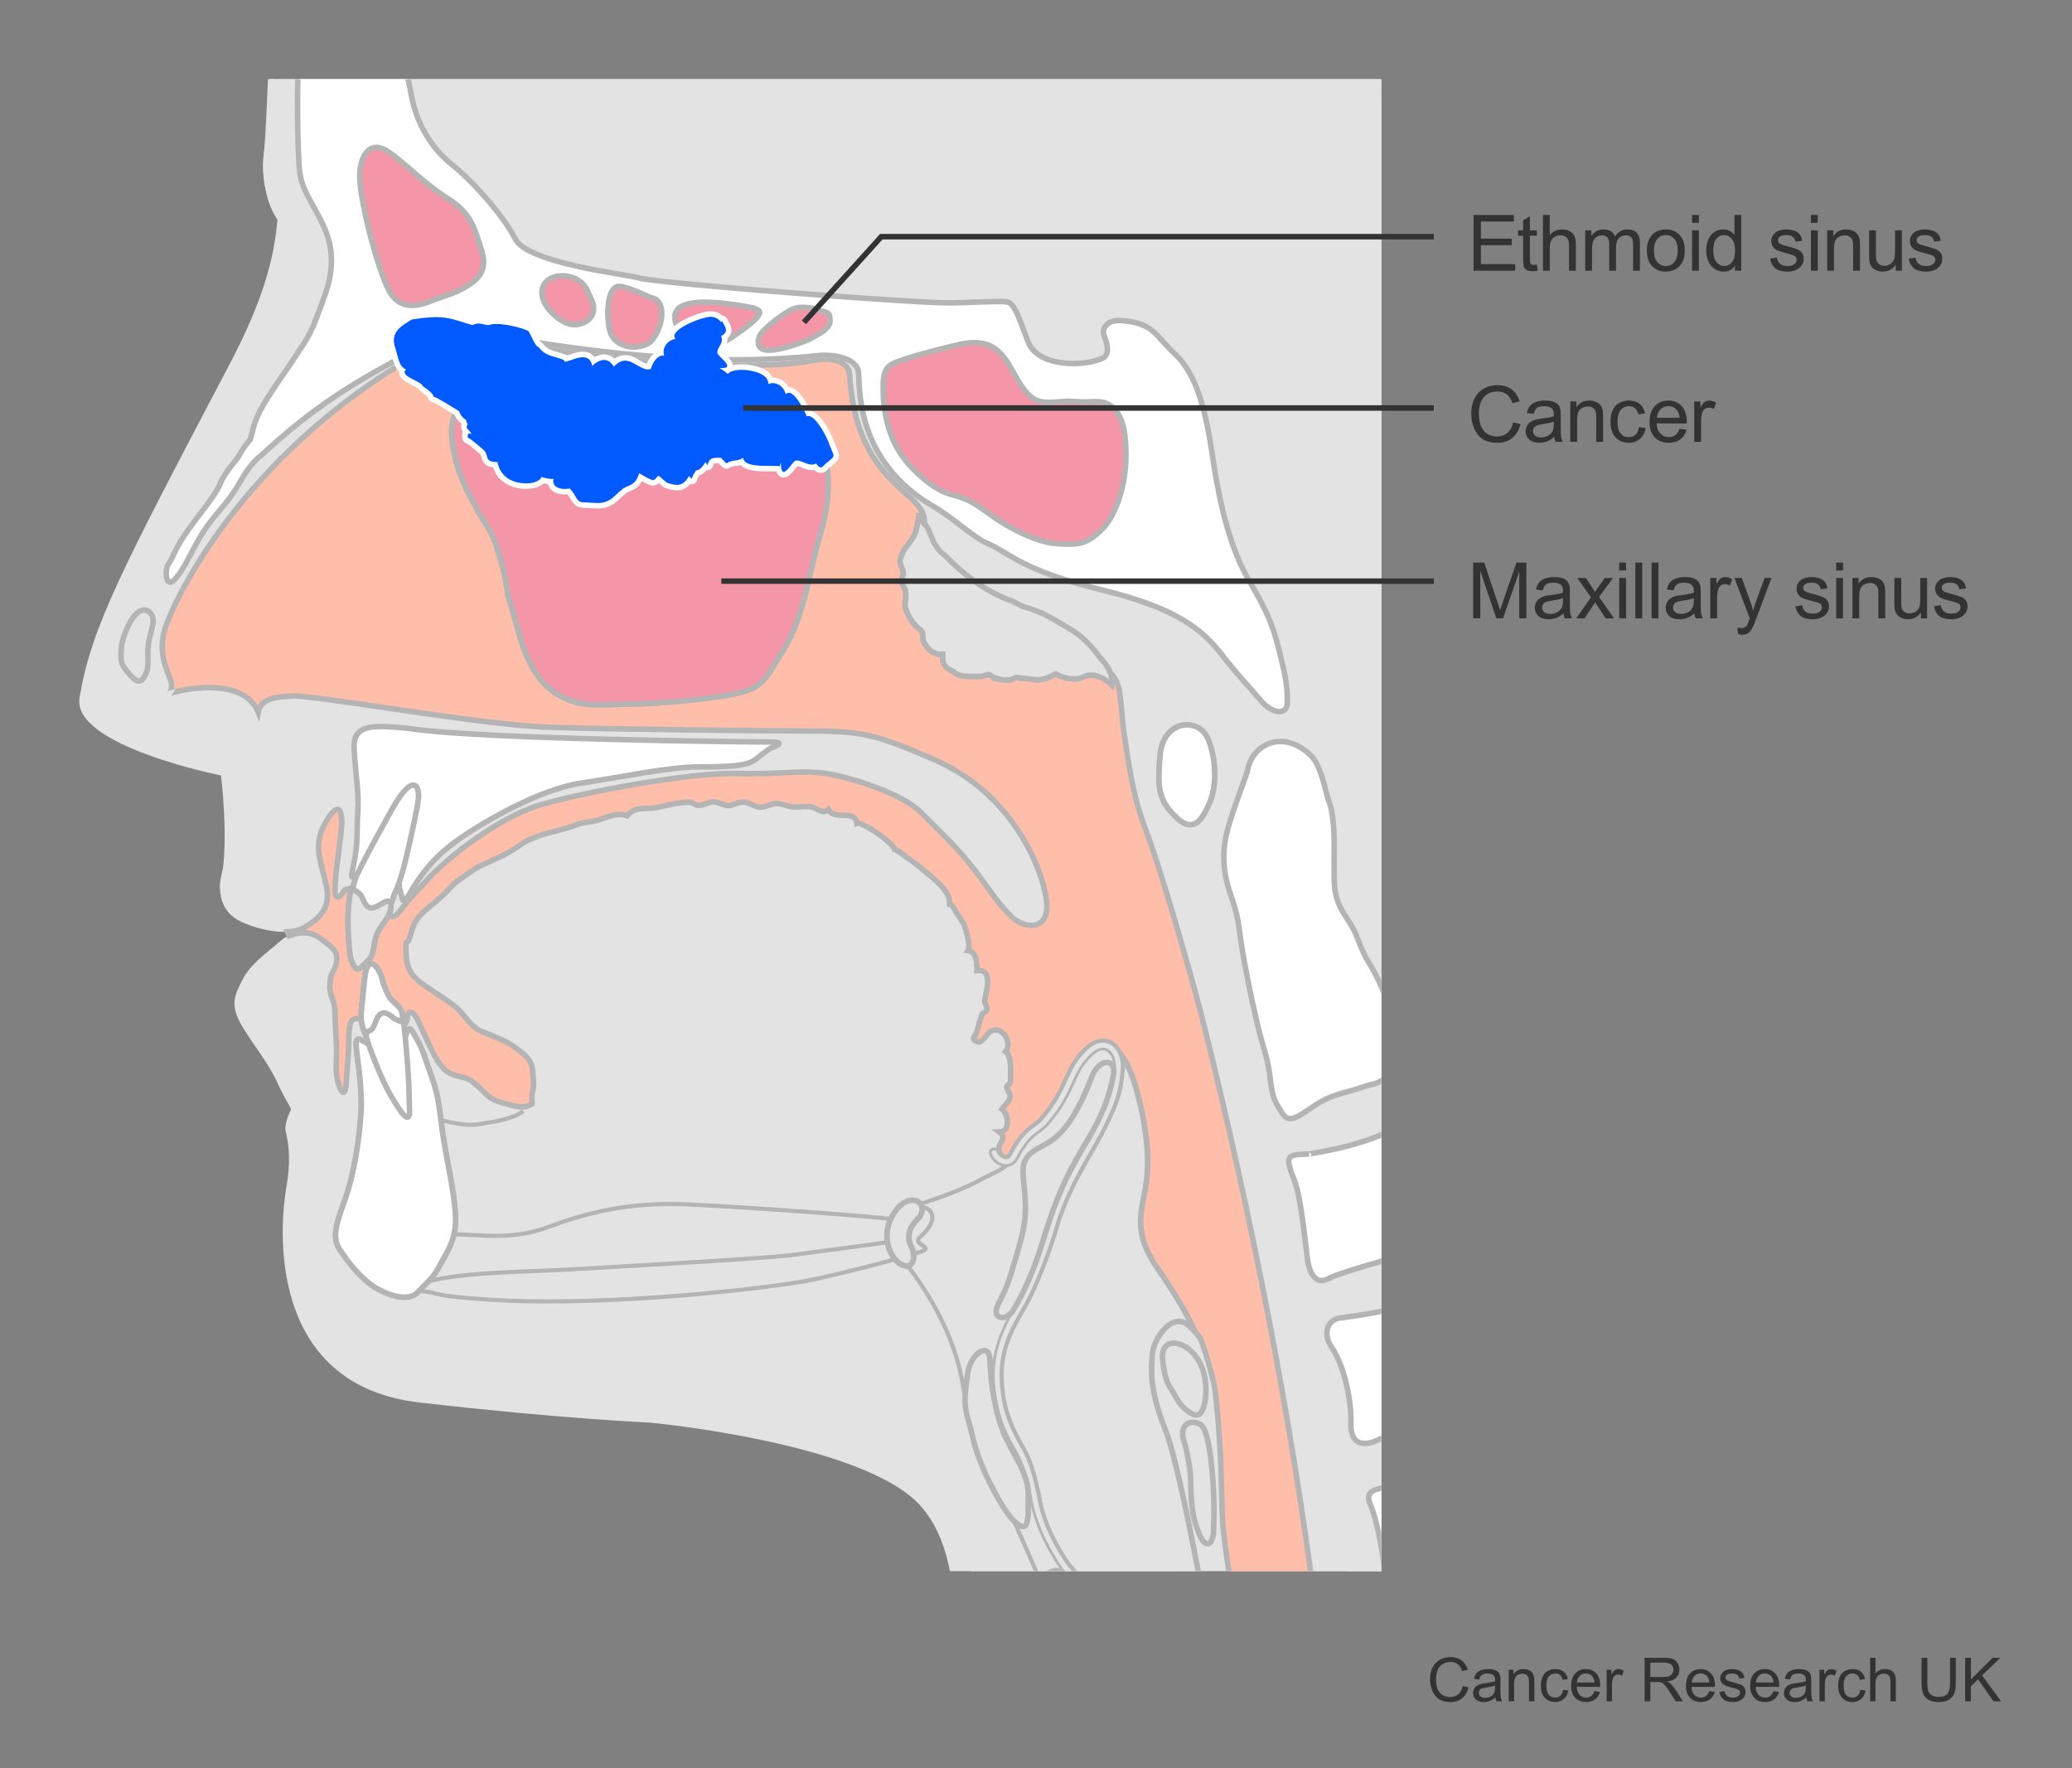
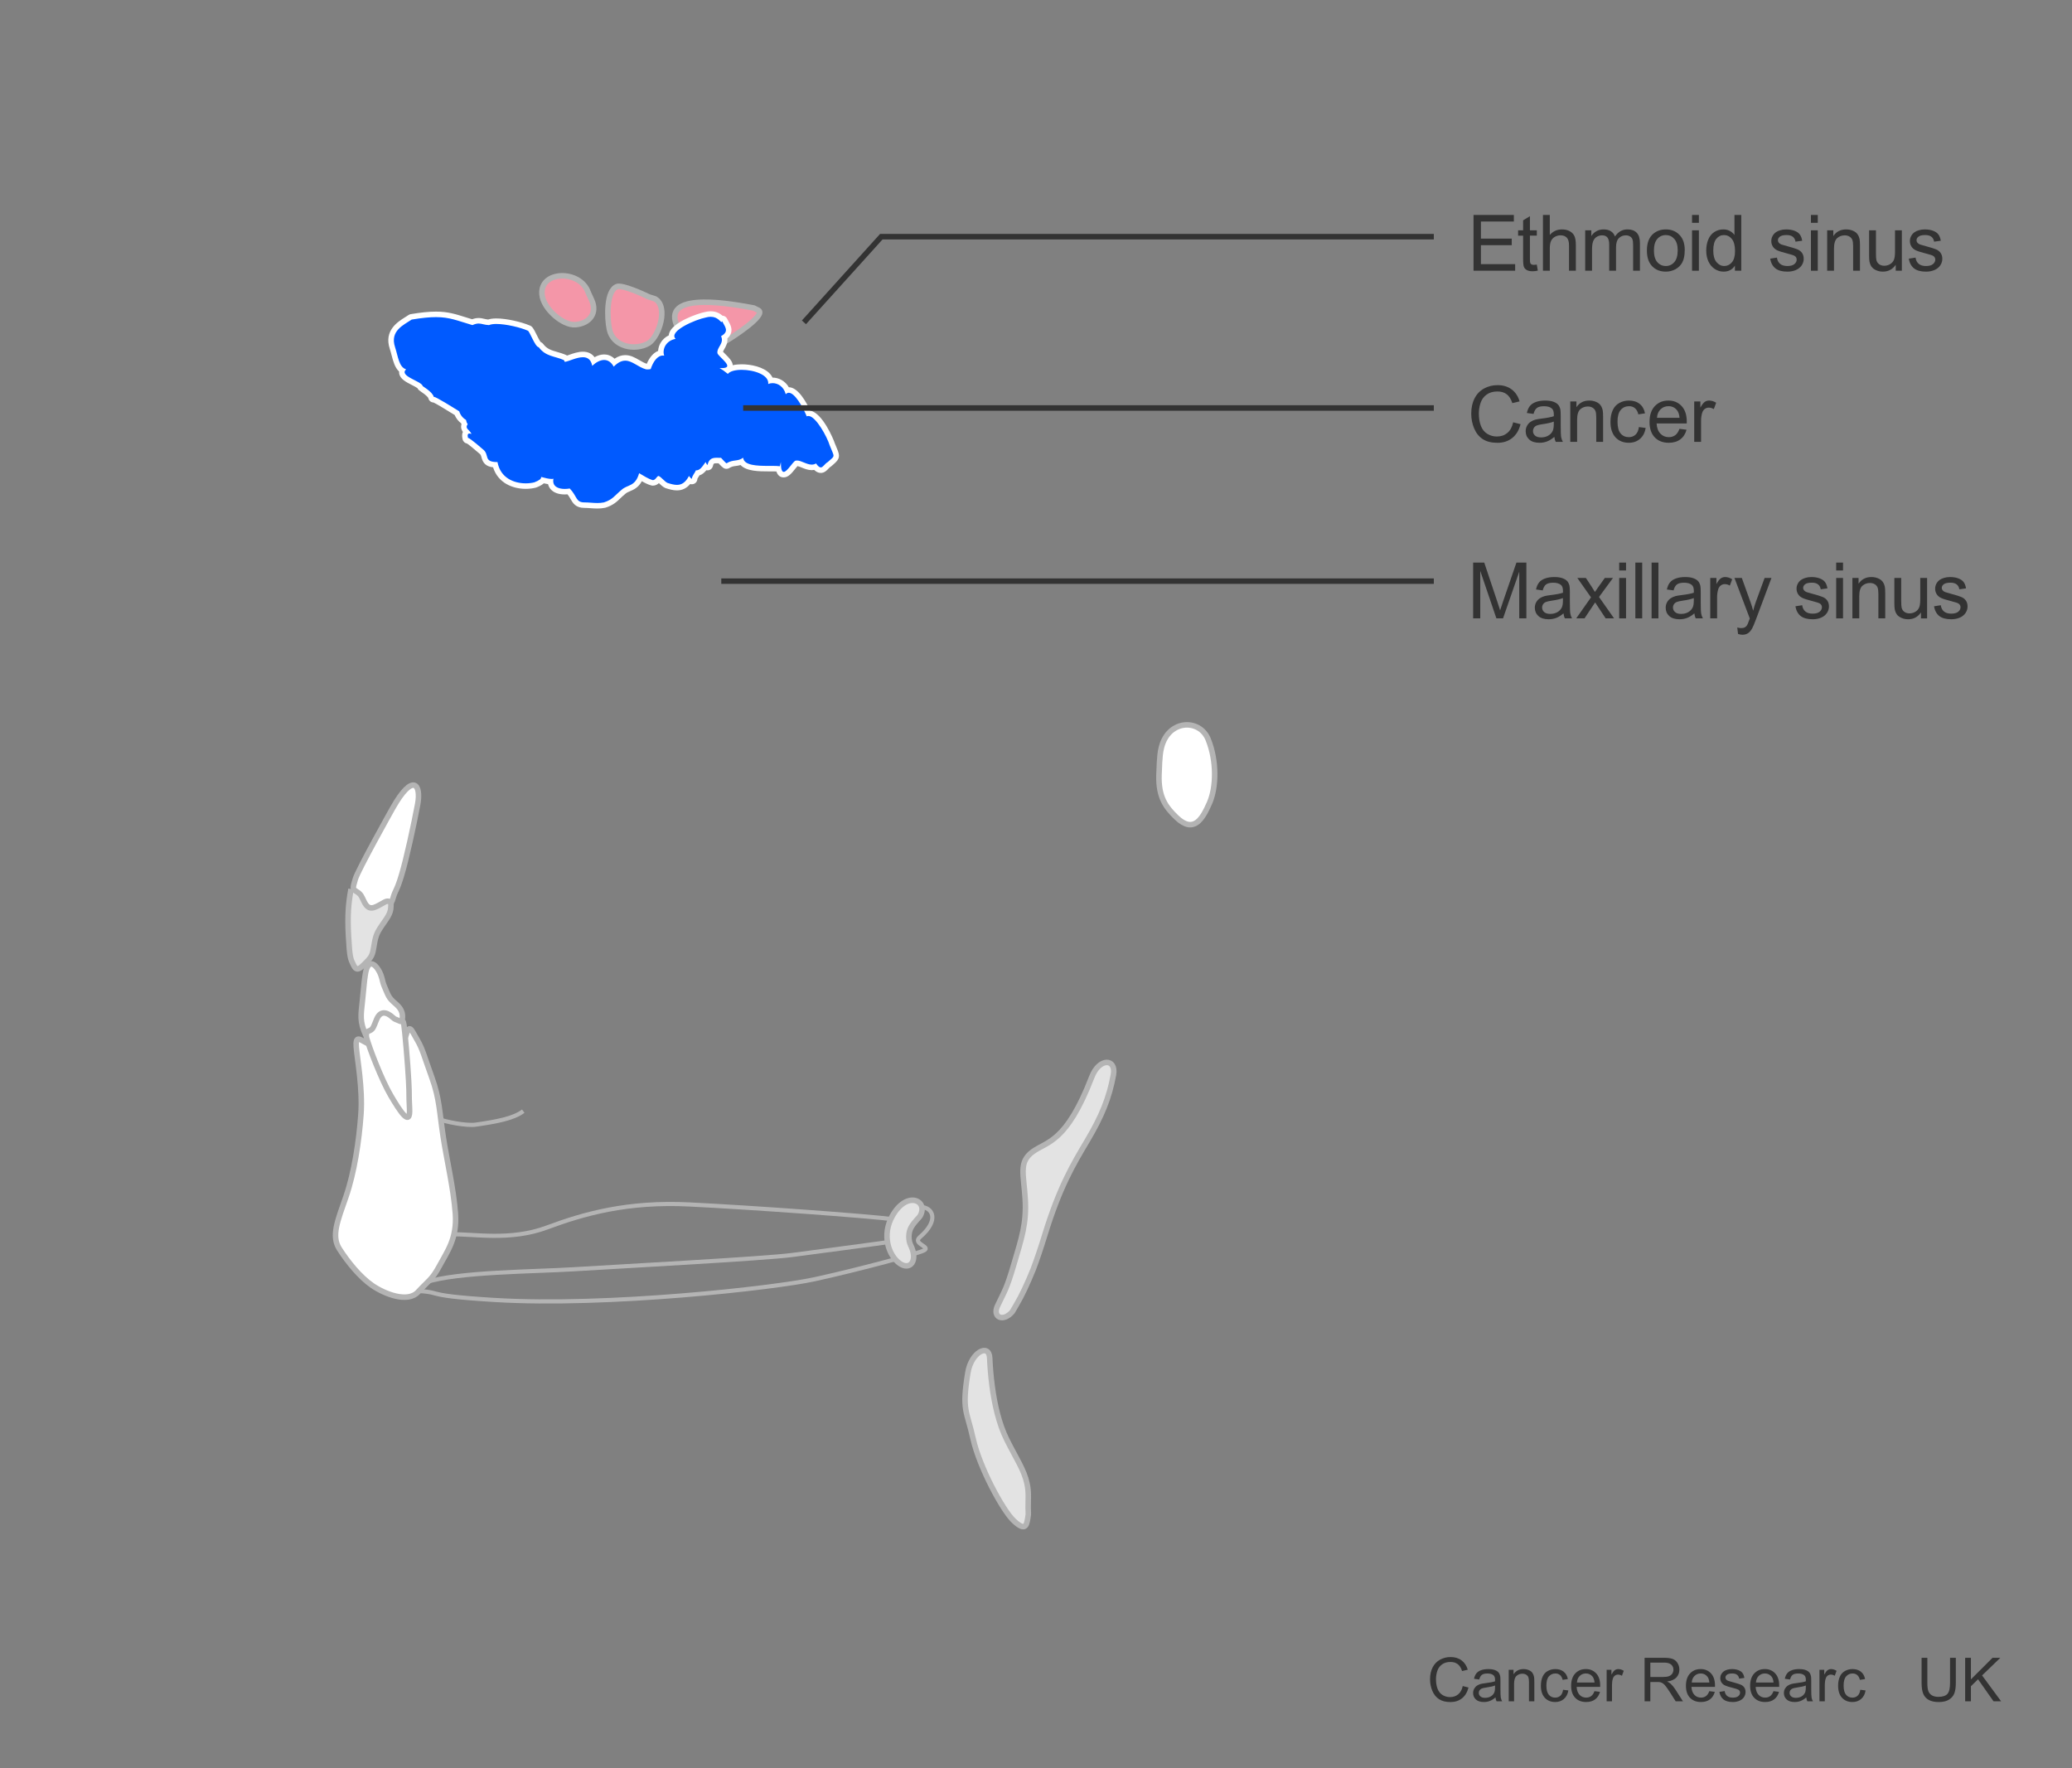
<svg xmlns="http://www.w3.org/2000/svg" xmlns:xlink="http://www.w3.org/1999/xlink" version="1.1" id="Layer_1" x="0px" y="0px" width="375px" height="320px" viewBox="0 0 375 320" enable-background="new 0 0 375 320" xml:space="preserve">
  <rect x="0" y="0" width="375" height="320" fill="#808080" stroke="none" />
  <g>
    <defs>
-       <polygon id="SVGID_1_" points="250,284.333 13,284.333 13,14.333 39.372,14.333 250,14.333   " />
-     </defs>
+       </defs>
    <clipPath id="SVGID_00000066490062233581794090000002112553972334225297_">
      <use xlink:href="#SVGID_1_" overflow="visible" />
    </clipPath>
    <path clip-path="url(#SVGID_00000066490062233581794090000002112553972334225297_)" fill="#E3E3E3" d="M111.804,438.624   L459,447.522c-12.485-40.772-32.397-77.827-54.668-109.79c-40.935-58.751-62.001-71.407-70.545-115.553   c-8.544-44.146,0-68.671,0-68.671s44.564-23.18,47.886-107.349c3.668-92.943-36.534-155.01-164.9-155.028   c-43.46-0.006-76.345,13.741-101.07,29.251C82.692-60.342,45.983-26.89,48.613,13.457c1.276,19.582,5.604,28.366-6.992,52.321   c-19.87,37.787-25.115,47.822-27.224,60.496C12.95,134.97,40,140.333,40,140.333s1.484,12.039,0,19c-0.911,4.274,2.731-1.01,3,2   l9.078,4.021L56,195.333c0,0-4.988,6.645-4.277,9.49c0.711,2.845,0.791,6.064,0.15,9.743c-1.709,9.81-2.394,36.191,24.041,39.241   c25.673,2.962,41.739,3.641,41.739,3.641s38.692,3.608,48.945,15.053c10.253,11.445,4.852,36.334,4.852,46.144   C171.45,328.455,164.356,381.114,111.804,438.624z" />
    <g clip-path="url(#SVGID_00000066490062233581794090000002112553972334225297_)">
      <path fill="#FFBEAA" stroke="#FFFFFF" stroke-width="0.5" d="M196.669,189.807c-1.978,1.821-2.772,3.568-3.694,5.582    c-0.945,2.073-2.017,4.421-4.713,7.465l-0.976,0.79c-1.076,0.736-2.55,1.747-4.453,5.381c-0.184,0.355-0.447,0.52-0.795,0.501    c-0.581-0.031-1.232-0.548-1.482-1.173c-0.145-0.358-0.547-0.531-0.906-0.388c-0.355,0.139-0.531,0.544-0.387,0.902    c0.454,1.146,1.568,1.99,2.703,2.047c0.895,0.047,1.663-0.405,2.1-1.244c1.742-3.327,2.998-4.188,4.01-4.879l1.232-1.017    c2.832-3.196,3.952-5.645,4.936-7.802c0.895-1.961,1.607-3.511,3.371-5.143c0.982-0.904,1.934-1.201,2.694-0.834    c0.85,0.415,1.398,1.586,1.398,2.936c0,0.129-0.005,0.26-0.016,0.393c-0.236,2.976-0.585,4.764-2.163,8.149    c-1.335,2.855-1.852,3.766-3.115,5.961l-0.725,1.261c-2.14,3.736-4.5,8.164-5.79,12.684c-1.298,4.553-3.88,11.303-5.939,14.728    c-2.051,3.433-4.198,7.496-4.198,12.771c0,0.498,0.02,1.004,0.057,1.522c0.251,3.293,0.747,6.701,3.961,12.212    c1.387,2.376,1.906,4.48,2.709,7.999c0.832,6.03,4.36,11.493,5.834,13.562c0.03,0.036,0.06,0.07,0.096,0.102    c2.081,1.942,3.338,5.151,3.959,10.094c0,2.075,1.9,4.691,2.898,5.722c2.601,4.49,2.63,5.999,2.662,8.271l0.005,0.168    c0.008,0.386,0.325,0.692,0.706,0.685c0.386-0.008,0.692-0.324,0.685-0.708l-0.003-0.166c-0.04-2.411-0.066-4.15-2.873-8.992    c-0.031-0.05-0.07-0.097-0.114-0.139c-0.865-0.868-2.575-3.288-2.579-4.928c-0.671-5.37-2.067-8.85-4.399-11.024    c0.034,0.031,0.065,0.064,0.094,0.102c-1.417-1.981-4.8-7.219-5.601-12.997c-0.816-3.603-1.389-5.905-2.875-8.453    c-3.068-5.255-3.537-8.493-3.776-11.616c-0.433-5.62,1.714-9.737,3.954-13.471c2.115-3.521,4.75-10.423,6.076-15.061    c1.253-4.373,3.564-8.71,5.66-12.377l0.723-1.257c1.245-2.166,1.814-3.153,3.177-6.064c1.657-3.557,2.042-5.539,2.287-8.63    c0.16-2.098-0.711-3.982-2.168-4.688C200.155,188.375,198.597,188.027,196.669,189.807z" />
    </g>
    <path clip-path="url(#SVGID_00000066490062233581794090000002112553972334225297_)" fill="#E3E3E3" stroke="#E3E3E3" d="   M26.244,128.758c0.803-0.102,1.565-0.449,2.329-1.086c1.355-1.13,3.162-2.486,2.259-4.746c-0.904-2.26-2.034-4.745-1.131-8.588   c0.903-3.841,12.429-29.828,42.713-48.367c6.91-4.229,5.646-3.163,7.227-3.842c1.585-0.676,3.844-2.034,7.684-1.129   c15.636,3.68,47.914,6.553,59.434,4.295c4.708-0.922,6.902,0.624,7.007,2.484c0.902,16.05,9.334,20.126,12.214,23.521   c2.885,3.387,0.31,5.447-0.166,7.282c-1.185,4.572,0.446,12.548,1.704,12.733c0.359,1.358,1.448,2.599,2.936,2.49   c0.541,1.671,2.183,4.79,4.274,3.37c0.417,1.009,1.415,1.699,2.319,2.142c1.938-0.717,3.959,2.016,7.057,0.094   c6.664,1.662,10.694-0.276,13.378,0.171c2.032,0.339,4.655,2.555,5.092,5.382c0.451,2.932,0.498,5.285,0.833,7.488   c0.656,4.245,1.429,11.265,3.91,17.594c2.489,6.326,8.271,26.403,9.942,32.991c5.427,21.239,17.555,73.061,22.524,123.45h39.306   L273.366,8.233L50.314,8.57l-0.952,0.002c-0.451,4.971-0.678,15.82-1.129,19.434c-0.452,3.616,0.452,8.815,2.484,11.525   c2.035,2.712,3.167,4.746,3.389,7.457c0.227,2.712-1.129,7.683-3.389,11.525c-2.26,3.844-7.682,13.782-10.168,17.402   c-2.484,3.614-19.208,30.736-20.792,35.258c-1.581,4.521-1.806,4.973-2.257,6.555c-0.453,1.582-0.229,5.196,1.131,6.552   c1.354,1.354,4.067,3.843,5.648,4.295C24.971,128.773,25.617,128.839,26.244,128.758" />
    <g clip-path="url(#SVGID_00000066490062233581794090000002112553972334225297_)">
      <path fill="#E3E3E3" d="M59.062,160.31c-0.9-4.07-2.259-7.004-0.676-10.397c1.582-3.389,3.164-4.521,3.391-2.259    c0.225,2.259-0.21,3.625-0.398,5.872c-0.115,1.358-0.379,2.394-0.565,4.47c-0.168,1.859-0.168,2.085-0.168,3.441    c0,1.358,0.903,1.131,1.58-0.223c0.144-0.287,1.291-0.45,1.733-0.558c-0.025-0.308,0.117-0.754,0.351-1.571    c0.058-0.203,0.207-0.557,0.422-1.016c-0.244,0.27-0.466,0.475-0.649,0.567c-0.905,0.449-0.227-0.904,0.226-3.834    c0.451-2.936,0.226-4.06,0.451-7.897c0.224-3.837-0.451-6.765-0.677-11.505c-0.227-4.737,4.284-4.059,9.699-3.61    c12.859,2.031,62.713,2.486,65.87,2.486c3.158,0-0.222,1.124-0.222,1.124s-1.354,0.902-2.709,2.029    c-1.352,1.132-4.514,1.354-10.152,1.354c-5.637,0-13.76,1.807-21.429,2.935c-7.674,1.125-18.499,7.441-23.016,10.822    c-4.506,3.387-6.536,6.768-7.891,9.027c-1.355,2.254-1.355,1.354-1.574,0.45c-0.145-0.574-0.381-1.195-0.476-2.15    c-0.511,1.425-0.697,1.407-1.053,2.661c-0.161,0.562-0.249,0.723-0.354,0.736c-0.018,0.236-0.031,0.489-0.031,0.777    c0,0.422-0.089,0.797-0.229,1.159c0.241,0.91,0.804,1.031,1.99-0.486c1.413-1.808,0.959-1.299,4.633-5.313    c3.993-4.363,13.108-11.524,20.787-13.784c7.688-2.256,27.122-5.873,35.261-5.648c8.128,0.227,11.746-0.679,16.265,0    c4.521,0.68,13.787,3.614,17.181,7.007c3.384,3.391,6.775,6.549,9.712,10.395c2.934,3.843,4.066,5.875,6.55,8.359    c2.483,2.488,6.782,2.708,6.557-2.03c-0.226-4.751-5.198-19.66-20.339-26.217c-10.383-4.497-12.881-5.195-22.594-5.195    c-7.011,0-38.101-0.353-47.231-0.68c-12.656-0.454-42.487-5.878-46.329-5.646c-2.666,0.151-5.689,0.22-6.231,2.925    c-0.056,0.278-0.094,0.575-0.094,0.912c0,3.618,0.226,13.335-2.937,19.66c-3.166,6.329-2.94,6.103-3.614,8.812    c-0.509,2.037-0.387,4.453,0.854,6.29c0.411,0.619,0.948,1.168,1.625,1.618c2.04,1.364,6.258,2.597,9.473,2.449    c1.057-0.049,2.006-0.245,2.733-0.637C57.709,166.409,59.968,164.377,59.062,160.31z" />
      <path fill="#E3E3E3" d="M203.327,308.519c0,0.377-0.301,0.687-0.682,0.694c-0.381,0.008-0.698-0.299-0.706-0.685l-0.005-0.168    c-0.002-0.146-0.004-0.289-0.007-0.43c-0.028-0.069-0.055-0.135-0.085-0.208c-0.223,0.904-0.852,1.693-1.78,2.071    c-1.542,0.629-3.305-0.104-3.933-1.646l-2.013-4.916c-0.631-1.543,0.108-3.303,1.652-3.936c0.962-0.393,2.01-0.252,2.815,0.285    c-0.08-0.201-0.16-0.403-0.242-0.607c-0.941-1.265-1.968-3.08-1.968-4.606c-0.023-0.183-0.053-0.347-0.078-0.525    c-0.063-0.157-0.126-0.316-0.189-0.474c-0.304,0.689-0.86,1.268-1.611,1.576c-1.544,0.631-3.308-0.108-3.936-1.652l-2.013-4.914    c-0.628-1.542,0.107-3.302,1.65-3.934c0.779-0.318,1.613-0.285,2.331,0.022c-0.017-0.042-0.034-0.085-0.052-0.127    c-0.022-0.021-0.04-0.046-0.062-0.066c-0.036-0.031-0.066-0.065-0.096-0.102c-1.474-2.069-5.002-7.532-5.834-13.562    c-0.127-0.556-0.246-1.066-0.363-1.558c-0.081-0.186-0.164-0.378-0.243-0.559c0.157,0.747,0.244,1.53,0.223,2.414    c-0.094,3.843,0.14,2.392-0.094,3.843c-0.231,1.45-0.528,2.327-2.524,0.469c-1.996-1.865-6.215-9.685-7.372-14.871    c-1.153-5.187-2.073-5.036-0.937-11.961c0.608-3.715,3.84-5.344,3.947-2.616c0.063,1.47,0.195,3.211,0.436,5.04    c0.007-0.156,0.014-0.312,0.025-0.465c0.126-1.803,0.109-2.505,0.271-3.379c0.377-3.764,1.82-6.877,3.362-9.591    c-1.684,1.963-3.647,0.998-2.676-1.068c1.367-2.905,1.625-2.977,2.978-7.576c1.354-4.599,2.3-7.308,2.027-11.774    c-0.267-4.465-1.217-6.629,1.346-8.521c2.577-1.898,6.093-1.555,10.705-13.536c1.348-3.513,4.457-3.382,3.918-0.403    c-0.767,4.23-2.144,7.534-4.733,11.909c-2.574,4.327-5.016,8.392-7.718,17.185c-0.725,2.358-1.407,4.367-2.071,6.119    c1.15-2.843,2.211-5.899,2.904-8.33c1.29-4.519,3.65-8.947,5.79-12.684l0.725-1.261c1.263-2.195,1.78-3.107,3.115-5.961    c1.578-3.386,1.927-5.174,2.163-8.149c0.011-0.133,0.016-0.264,0.016-0.393c0-1.35-0.548-2.521-1.398-2.936    c-0.761-0.367-1.712-0.07-2.694,0.834c-1.765,1.633-2.477,3.183-3.371,5.143c-0.983,2.157-2.104,4.605-4.935,7.802l-1.232,1.017    c-1.012,0.691-2.268,1.552-4.01,4.879c-0.437,0.839-1.205,1.291-2.1,1.244c-1.135-0.057-2.249-0.9-2.703-2.047    c-0.145-0.358,0.031-0.764,0.387-0.902c0.359-0.143,0.762,0.029,0.906,0.388c0.153,0.383,0.462,0.709,0.808,0.924    c-0.175-0.16-0.33-0.378-0.457-0.667c-0.711-1.618,1.669-2.43-0.028-3.736c2.028-0.022,1.693-3.192,0.453-4.164    c0.562-0.758,1.303-1.276,1.507-2.205c0.112-0.508-0.643-1.255-0.642-1.822c0-0.383,0.712-0.496,0.695-0.885    c-0.039-1.439,0.311-4.664-0.885-5.482c1.439-1.913-1.02-5.054-2.919-3.521c-0.622,0.504-1.401,1.989-2.079,1.763    c-1.552-0.516-0.363-1.119-0.166-1.985c0.23-0.944,0.613-2.187,0.852-2.931c0.15-0.464,0.771-0.3,0.904-0.955    c0.123-0.61-0.461-1.119-0.402-1.587c0.154-1.259,1.795-5.789-1.377-5.458c0.047-1.25-0.133-3.462-1.592-3.626    c0.504-0.748-0.387-3.636-0.748-4.702c-0.098-0.273-1.131-1.786-1.308-2.033c-0.428-0.607-0.492-1.297-1.322-1.621    c0.325-2.405-3.109-4.806-4.543-6.058c-0.97-0.85-1.867-1.529-2.953-2.274c-0.606-0.418-1.793-1.423-2.444-1.609    c-0.386-1.352-5.882-5.075-6.822-4.705c-0.388-2.68-3.972-0.393-5.196-2.517c-0.979,0.955-1.849-0.167-2.938-0.424    c-1.2-0.283-2.341,0.06-3.561-0.054c-1.12-0.097-1.93-0.761-3.215-0.572c-1.031,0.149-1.782,0.691-2.718,0.626    c-0.983-0.066-1.868-0.855-2.932-0.903c-1-0.043-1.983,0.678-2.766,0.633c-0.995-0.061-1.671-0.745-2.705-0.685    c-0.943,0.061-1.694,0.629-2.63,0.637c-0.504,0-1.03-0.537-1.601-0.559c-1.51-0.066-3.078,0.319-4.55,0.639    c-1.427,0.314-1.693,0.42-3.143,0.454c-1.428,0.033-2.67,0.143-3.608,1.34c-2.252-0.778-4.182,0.664-6.116,0.979    c-1.288,0.214-2.001,0.231-3.159,0.684c-3.394,1.323-6.968,1.435-10.238,3.725c-2.41,1.693-4.39,2.457-6.929,3.619    c-1.296,0.596-2.331,1.461-3.352,2.148c-1.223,0.821-1.815,1.369-2.762,2.433c-0.69,0.767-1.772,1.678-2.482,2.263    c-2.703,2.228-3.492,2.89-4.299,6.102c-0.452,1.803-0.903-0.452-0.671,3.386c0.219,3.846,2.481,4.749,5.42,6.777    c2.937,2.036,3.386,2.036,5.421,4.522c2.038,2.485,2.715,2.261,4.753,3.168c2.027,0.899,2.932,1.127,5.192,2.932    c2.258,1.811,2.037,2.714,2.258,5.428c0.054,0.625-0.007,1.318-0.251,2.026l-0.032,1.984c-1.81,0.907-2.43,0.506-5.141-0.17    c-2.714-0.676-2.94-1.578-4.525-2.936c-1.577-1.361-1.388-1.413-3.384-1.867c-1.246-0.283-2.317-0.732-2.881-1.412    c-1.023-1.225-1.302-1.409-2.881-4.803c-1.583-3.387-1.04-2.354-2.035-4.348c-0.34-0.678-1.526-2.035-1.695-0.115    c-0.075,0.859-0.393,1.097-0.62,1.393c0.054,0.363,0.138,1.135,0.233,2.134c0.029-0.077,0.075-0.14,0.098-0.221    c0.68-2.367,1.017-1.016,2.032,0.677c1.015,1.692,1.356,3.211,2.708,6.938c1.355,3.724,1.355,6.263,2.028,10.66    c0.678,4.398,1.862,9.301,2.204,13.869c0.335,4.568-1.526,6.938-2.877,9.476c-1.355,2.538-2.032,2.71-3.896,4.738    c-1.86,2.033-6.087,0.34-8.287-1.186c-2.203-1.521-4.401-4.227-5.923-6.598c-1.521-2.364-0.339-5.074,1.183-9.473    c1.524-4.401,2.368-10.15,2.708-14.888c0.339-4.737-0.675-9.982-0.845-12.183c-0.169-2.196,0.674-1.353,1.689-0.846    c0.222,0.111,0.381,0.194,0.517,0.26c-0.148-0.44-0.269-0.822-0.346-1.105c0,0-0.042-0.194-0.042-0.425l-0.069,0.027    c-0.569-1.242-0.795-2.135-0.85-3.032c-0.852-0.106-1.69,0.013-1.869,0.576c-0.248,0.782-0.398,1.582-0.398,3.843    c0,2.257-0.222,3.161-0.45,7.229c-0.226,4.071-2.03-0.224-1.809-3.392c0.228-3.16-0.221-6.55-0.221-9.26    c0-2.713-1.134-2.936-0.902-5.428c0.222-2.485,0.672-1.58,1.124-3.614c0.453-2.035-0.451-2.714-2.937-4.518    c-1.373-1-2.871-1.214-4.367-0.834l-0.837,0.261c-0.128,0.032-0.242,0.066-0.353,0.101c-0.937,0.297-1.342,0.732-2.354,1.6    c-1.579,1.355-4.745,3.619-6.102,6.329c-1.354,2.714-2.484,4.519,0,8.588c2.489,4.062,4.747,6.552,6.554,10.621    c1.808,4.062,5.349,7.763,3.542,13.866c-1.807,6.102-3.165,13.48,0,18c3.163,4.517,7.759,11.747,10.472,14.459    c2.711,2.713,8.291,5.777,13.557,5.423c3.391-0.225,6.736,1.062,13.558,0.226c14.687-1.81,45.43-4.747,56.046-3.842    c7.906,0.68,11.75,0.906,13.782,7.009c2.033,6.102,1.582,5.645,2.938,9.262c1.356,3.612,5.876,11.979,7.905,16.046    c2.035,4.068,3.389,6.446,3.843,8.483l9.666,30.847l35.318-4.929c0,0-0.255-0.829-0.721-2.332    c-0.008-0.027-0.017-0.055-0.026-0.083L203.327,308.519z M162.769,228.593c-1.944-1.436-3.212-5.073-1.27-8.537    c2.617-4.675,6.511-2.796,5.074-0.089c-0.229,0.437-0.923,0.932-1.609,2.03c-0.671,1.102-0.525,2.578-0.169,3.299    C166.235,228.169,164.695,230.019,162.769,228.593z" />
      <g>
        <path fill="#FFBEAA" stroke="#B4B4B4" d="M239.785,306.487c-4.97-50.39-17.098-102.211-22.525-123.45     c-1.672-6.588-7.453-26.665-9.942-32.991c-2.482-6.329-3.254-13.349-3.91-17.594c-0.335-2.203-0.382-4.557-0.833-7.488     c-0.195-1.262-0.837-2.389-1.656-3.295c0.298,0.731,0.447,1.504,0.318,2.28c-0.613-0.619-1.544-1.238-2.471-1.545     c-0.93-0.312-1.546-0.312-2.479,0c-1.439,0.864-3.687,0.378-5.237-0.446c-0.932,0.557-2.276,1.061-3.116,1.061     c-1.238,0-2.165-0.308-3.406-0.308c-0.616-0.307-0.923,0-1.543,0.308c-0.309,0-0.93,0-1.547,0c-0.312,0-0.93-0.308-1.547-0.308     c-0.311-0.307-0.621-0.618-0.93-0.618c-0.621,0-0.93,0.312-1.547,0.312c-0.311,0-0.931,0-1.547,0c-1.236,0-2.478,0-3.406-0.932     c-0.929-0.309-1.545-0.928-1.854-1.855c0-0.311,0-0.928,0-1.239c-0.312,0-0.619,0-0.929,0c-0.619-0.308-0.931-0.308-1.239-0.617     c-0.309-0.311-0.929-0.928-1.237-1.546c-0.307-0.621,0-1.239-0.307-1.858c-0.312-0.617-0.927-0.617-1.237-1.239     c-0.933-0.926-1.549-2.166-1.858-3.402c0-0.929,0.309-2.163,0-3.093c-0.31-0.621-0.619-0.929-0.619-1.547     c0-0.621,0.309-0.929,0.309-1.237c0-0.931-0.619-1.55-0.619-2.477c0.31-0.928,0.619-1.857,1.237-2.476     c0.617-0.929,1.239-1.548,1.549-2.475c0.31-0.62,0.31-1.549,0.617-2.476v-0.619c0.308,0,0.308,0.619,0.62,0.928     c0.105,0.211,0.247,0.387,0.401,0.563c0.113-1.003-0.159-2.147-1.317-3.506c-2.88-3.395-11.312-7.471-12.214-23.521     c-0.105-1.86-2.3-3.406-7.007-2.484c-11.52,2.258-43.798-0.615-59.434-4.295c-3.84-0.905-6.099,0.453-7.684,1.129     c-1.58,0.679-0.317-0.387-7.227,3.842C42.13,84.51,30.604,110.497,29.701,114.338c-0.903,3.843,0.227,6.328,1.131,8.588     c0.408,1.022,0.259,1.858-0.149,2.574c4.196-1.26,12.772-2.362,15.673,2.609c0.135,0.232,0.257,0.499,0.374,0.781     c0.542-2.705,3.565-2.774,6.231-2.925c3.842-0.232,33.672,5.191,46.329,5.646c9.131,0.327,40.22,0.68,47.231,0.68     c9.713,0,12.211,0.698,22.594,5.195c15.141,6.557,20.113,21.466,20.339,26.217c0.226,4.738-4.073,4.518-6.557,2.03     c-2.483-2.484-3.616-4.517-6.55-8.359c-2.938-3.846-6.329-7.004-9.712-10.395c-3.394-3.392-12.66-6.327-17.181-7.007     c-4.519-0.679-8.137,0.227-16.265,0c-8.14-0.225-27.573,3.393-35.261,5.648c-7.679,2.26-16.794,9.421-20.787,13.784     c-3.673,4.015-3.22,3.506-4.633,5.313c-1.186,1.517-1.748,1.396-1.99,0.486c-0.31,0.798-0.898,1.517-1.521,2.451     c-0.9,1.355-1.048,1.821-1.41,4.062c-0.222,1.409-0.675,1.804-1.581,2.704c-0.9,0.903-1.463,1.409-2.027,0.228     c-0.59-1.24-0.678-1.358-0.901-5.189c-0.227-3.836,0-6.09,0.45-8.571l0.506,0.015c-0.04-0.074-0.068-0.154-0.075-0.246     c-0.442,0.108-1.589,0.271-1.733,0.558c-0.677,1.354-1.58,1.581-1.58,0.223c0-1.357,0-1.582,0.168-3.441     c0.186-2.076,0.45-3.111,0.565-4.47c0.188-2.247,0.623-3.613,0.398-5.872c-0.227-2.263-1.81-1.13-3.391,2.259     c-1.584,3.393-0.225,6.327,0.676,10.397c0.906,4.066-1.353,6.099-4.292,7.683c-0.727,0.392-1.676,0.589-2.733,0.637     c0.113,0.229,0.217,0.464,0.322,0.698c0.111-0.035,0.225-0.069,0.353-0.101l0.837-0.261c1.496-0.38,2.994-0.166,4.367,0.834     c2.485,1.805,3.389,2.483,2.937,4.518c-0.451,2.034-0.901,1.129-1.124,3.614c-0.232,2.491,0.902,2.715,0.902,5.428     c0,2.71,0.449,6.1,0.221,9.26c-0.221,3.168,1.582,7.463,1.809,3.392c0.228-4.068,0.45-4.973,0.45-7.229     c0-2.261,0.15-3.061,0.398-3.843c0.179-0.564,1.017-0.682,1.869-0.576c-0.06-0.975,0.082-1.956,0.228-3.397     c0.292-2.86,0.323-3.441,0.508-4.624c0.311-2.034,1.03-2.168,1.668-1.664v0c0.282,0.223,0.548,0.569,0.756,0.933     c0.68,1.188,0.62,1.978,1.019,2.877c0.729,1.671,0.729,2.028,1.916,3.045c0.826,0.708,1.704,1.578,1.244,3.317l-0.005,0.002     c0.239-0.017,0.279-0.116,0.394,0.628c0.003,0.016,0.006,0.043,0.009,0.061c0.227-0.296,0.545-0.534,0.62-1.393     c0.169-1.92,1.355-0.562,1.695,0.115c0.995,1.993,0.452,0.961,2.035,4.348c1.58,3.394,1.858,3.578,2.881,4.803     c0.564,0.68,1.635,1.129,2.881,1.412c1.996,0.454,1.807,0.506,3.384,1.867c1.585,1.358,1.811,2.261,4.525,2.936     c2.711,0.676,3.331,1.077,5.141,0.17l0.032-1.984c0.244-0.708,0.305-1.401,0.251-2.026c-0.222-2.714,0-3.617-2.258-5.428     c-2.26-1.805-3.165-2.032-5.192-2.932c-2.038-0.907-2.716-0.683-4.753-3.168c-2.035-2.485-2.483-2.485-5.421-4.522     c-2.939-2.028-5.201-2.932-5.42-6.777c-0.232-3.838,0.219-1.583,0.671-3.386c0.808-3.213,1.597-3.874,4.299-6.102     c0.71-0.585,1.792-1.496,2.482-2.263c0.948-1.064,1.539-1.611,2.762-2.433c1.021-0.687,2.056-1.552,3.352-2.148     c2.539-1.162,4.519-1.926,6.929-3.619c3.271-2.289,6.845-2.401,10.238-3.725c1.158-0.453,1.871-0.47,3.159-0.684     c1.934-0.315,3.864-1.757,6.116-0.979c0.938-1.197,2.181-1.307,3.608-1.34c1.45-0.034,1.716-0.141,3.143-0.454     c1.472-0.319,3.039-0.704,4.55-0.639c0.571,0.022,1.098,0.559,1.601,0.559c0.936-0.008,1.687-0.576,2.63-0.637     c1.034-0.061,1.71,0.624,2.705,0.685c0.783,0.045,1.766-0.676,2.766-0.633c1.064,0.048,1.95,0.837,2.932,0.903     c0.936,0.065,1.687-0.477,2.718-0.626c1.285-0.189,2.095,0.476,3.215,0.572c1.219,0.114,2.361-0.229,3.561,0.054     c1.089,0.257,1.958,1.379,2.938,0.424c1.225,2.124,4.809-0.163,5.196,2.517c0.94-0.37,6.435,3.353,6.822,4.705     c0.651,0.187,1.838,1.191,2.444,1.609c1.086,0.745,1.982,1.425,2.953,2.274c1.434,1.252,4.868,3.652,4.543,6.058     c0.83,0.324,0.895,1.014,1.322,1.621c0.177,0.247,1.21,1.761,1.308,2.033c0.361,1.066,1.252,3.954,0.748,4.702     c1.459,0.164,1.639,2.376,1.592,3.626c3.172-0.331,1.531,4.199,1.377,5.458c-0.059,0.468,0.525,0.977,0.402,1.587     c-0.133,0.655-0.754,0.491-0.904,0.955c-0.238,0.744-0.621,1.986-0.852,2.931c-0.197,0.866-1.386,1.47,0.166,1.985     c0.678,0.227,1.457-1.259,2.079-1.763c1.899-1.532,4.358,1.608,2.919,3.521c1.195,0.817,0.846,4.042,0.885,5.482     c0.017,0.389-0.695,0.502-0.695,0.885c-0.002,0.567,0.754,1.315,0.642,1.822c-0.204,0.929-0.945,1.447-1.507,2.205     c1.24,0.972,1.575,4.142-0.453,4.164c1.697,1.307-0.683,2.118,0.028,3.736c0.127,0.289,0.282,0.507,0.457,0.667     c0.219,0.136,0.449,0.237,0.674,0.249c0.348,0.018,0.611-0.146,0.795-0.501c1.903-3.634,3.377-4.645,4.453-5.381l0.977-0.79     c2.696-3.044,3.768-5.392,4.713-7.465c0.922-2.014,1.717-3.761,3.694-5.582c1.928-1.779,3.486-1.432,4.242-1.064     c0.728,0.353,1.31,1.001,1.69,1.822c1.217,1.318,2.295,3.707,3.227,7.206c1.915,7.221,2.258,12.746,1.462,17.259     c-0.79,4.514-2.192,8.166,2.15,14.433c3.417,4.926,5.533,8.64,6.843,11.558l0.228,0.227c0.245,0.274,0.483,0.595,0.703,0.97     c0.455,0.756,2.231,6.509,2.655,9.134c0.424,2.624,1.011,10.997,1.095,13.451c0.091,2.451,0.172,9.307,0.426,12.012     c0.255,2.706,4.063,28.839,4.063,28.839h-1.548c0.088,1.013,0.174,2.05,0.26,3.129c6.971-0.405,15.543-1.093,18.099-2.115     c0.106-0.043,0.205-0.11,0.304-0.178H239.785z M148.523,96.409c-2.385,7.86-2.897,15.839-7.624,22.591     c-1.351,2.366-2.573,4.643-5.067,5.739c-3.477,1.537-17.217,2.702-22.617,2.702c-3.715,0-7.768,0.677-11.482-1.349     c-3.377-1.69-5.062-4.39-6.415-7.429c-1.013-2.026-2.7-9.116-3.378-10.806c-0.335-3.037-1.013-5.74-2.026-8.779     c-0.675-2.359-2.024-4.388-3.375-6.413c-0.674-1.689-1.688-3.039-2.363-4.726c-1.014-2.027-3.379-8.78-2.026-12.492     c0.877-2.419,2.475-4.188,4.84-4.864c2.025-1.013,5.268-1.432,7.65-1.553c4.701-0.245,9.794,1.014,15.193,1.351h3.38     c4.386,0,8.784,0.045,13.165,0.337c10.131,0.677,14.617,2.442,16.978,4.132c2.702,1.689,4.967,4.983,5.981,8.023     C150.354,86.925,149.84,92.061,148.523,96.409z" />
        <path fill="#E3E3E3" stroke="#E3E3E3" d="M23.303,126.297c-0.821-1.645-1.039-3.413-0.794-5.429     c0.118,0.174,0.251,0.352,0.413,0.545c1.125,1.351,2.253,2.708,3.158,1.13c0.899-1.579,0.673-2.03,0.673-4.286     c0-2.256,0.453-3.158,0.902-5.19c0.322-1.441-0.499-2.765-1.648-2.683c0.428-0.976,0.883-1.995,1.367-3.068     c0,0,1.033-1.406,2.715-3.688c-0.057,1.28,0.455,2.664,1.856,0.868c1.576-2.028,1.576-2.481,3.832-6.542     c2.259-4.06,4.287-5.64,6.318-8.573c1.715-2.478,2.25-4.22,4.55-6.471c0.262-0.177,0.562-0.417,0.917-0.748     C60.647,69.975,70.581,66.153,78.017,61.63c5.188-3.159,8.572-1.354,14.213-0.455c5.641,0.902,32.283,5.788,55.942,3.159     c2.037-0.227,6.991,0.227,7.217,3.156c0.232,2.933-0.447,16.022,13.538,24.147c3.678,2.138,7.216,5.64,9.919,6.769     c3.729,1.551,5.871,4.755,20.532,8.346c5.195,1.273,9.261,2.634,12.555,4.26c2.517,3.358,4.339,5.977,4.809,7.152     c0.957,2.398,5.226,11.542,9.225,20.475c-0.08,0.268-0.145,0.542-0.191,0.822c-0.11,0.681-2.596,6.881-3.612,10.717     c-1.018,3.833-0.899,7.556,0.562,11.729c1.463,4.173,1.354,5.075,1.917,8.798c0.561,3.723,1.804,9.928,2.928,14.665     c1.135,4.737,1.812,5.751,2.258,9.358c0.455,3.613,0.568,4.065,2.035,6.429c0.748,1.219,1.406,1.751,3.158,0.793     c1.239-0.68,0.903-0.565,3.501-2.259c0.41-0.267,0.83-0.492,1.254-0.699c0.419,3.168,0.743,5.741,0.916,7.305     c0.054,0.488,0.102,1.098,0.144,1.805c-2.452,0.514-4.138,0.739-3.92,0.734c-2.186,0.153-4.139-0.187-3.588,2.026     c0.562,2.253,0.562,1.351,1.35,4.06c0.792,2.708,1.582,9.927,1.921,12.741c0.335,2.822,1.576,4.964,3.831,3.728     c0.193-0.106,0.475-0.23,0.795-0.361c0.02,2.609,0.042,5.276,0.072,7.937c-1.33,0.907-1.611,2.925-0.298,4.83     c0.127,0.184,0.25,0.38,0.37,0.581c0.153,9.436,0.448,18.156,1.133,22.94c1.765,12.355,4.159,36.366,0.064,39.172h36.523     l-5.725-288.254L50.315,18.57l-0.952,0.002c-0.451,4.971-0.678,5.82-1.129,9.435c-0.452,3.616,0.452,8.815,2.484,11.525     c2.035,2.712,3.167,4.746,3.389,7.457c0.227,2.712-1.129,7.683-3.389,11.525c-2.26,3.844-7.682,13.782-10.168,17.402     c-2.484,3.614-19.208,30.736-20.792,35.258c-1.581,4.521-1.806,4.973-2.257,6.555c-0.453,1.582-0.229,5.196,1.131,6.552     c1.354,1.354,4.067,3.843,5.648,4.295c0.691,0.197,1.338,0.263,1.964,0.182c0.803-0.103,1.565-0.449,2.329-1.086     c0.742-0.619,1.617-1.307,2.111-2.172c-0.385,0.115-0.746,0.232-1.049,0.345C26.017,127.2,25.564,130.819,23.303,126.297z" />
        <path fill="#E3E3E3" stroke="#E3E3E3" d="M193.505,113.738c-1.548-0.931-3.092-1.859-4.953-2.788     c-0.925-0.308-1.544-0.617-2.473-0.925c-1.55-0.312-2.473-1.24-3.714-1.549c-4.642-1.855-8.047-4.64-11.448-8.044     c-0.927-0.622-1.237-1.236-1.856-2.167c-0.312-0.617-0.621-1.546-0.929-2.167c-0.203-0.61-0.54-0.953-0.835-1.293     c-0.168,1.496-1.198,2.678-1.483,3.776c-1.185,4.572,0.446,12.548,1.704,12.733c0.359,1.358,1.448,2.599,2.936,2.49     c0.541,1.671,2.183,4.79,4.274,3.37c0.417,1.009,1.415,1.699,2.319,2.142c1.938-0.717,3.959,2.016,7.057,0.094     c6.664,1.662,10.694-0.276,13.378,0.171c1.125,0.188,2.42,0.964,3.435,2.087c-0.414-1.018-1.124-1.951-1.845-2.671     C197.529,116.832,195.671,114.975,193.505,113.738z" />
        <path fill="#E3E3E3" stroke="#E3E3E3" d="M218.894,145.327c1.235-2.825,1.356-7.556-0.226-11.506     c-1.582-3.948-7.56-3.607-8.569,1.915c0,0-0.23,0.678-0.341,4.514c-0.119,4.061,1.265,5.842,3.154,7.669     C216.078,150.966,217.649,148.148,218.894,145.327z" />
      </g>
      <path fill="#FFBEAA" d="M220.365,308.983c0.365-0.018,0.74-0.037,1.125-0.057l-1.151-0.026    C220.348,308.929,220.357,308.956,220.365,308.983z" />
      <polygon fill="#E3E3E3" points="67.783,174.678 67.783,174.678 67.783,174.678   " />
      <path fill="#E3E3E3" d="M67.783,174.678C67.781,174.636,67.779,174.641,67.783,174.678L67.783,174.678z" />
      <path fill="#F9ECE6" d="M203.607,78.997c0.905,8.127-1.808,14.442-4.065,16.699c-2.223,2.23-3.63,2.769-6.058,2.78    c2.573,0.021,3.999-0.48,6.294-2.78c2.258-2.257,4.965-8.572,4.06-16.699c-0.322-2.923-1.572-6.543-5.412-6.317    c-0.004,0-0.007,0-0.01,0.001C202.079,72.608,203.291,76.133,203.607,78.997z" />
      <path fill="#F9ECE6" d="M196.507,72.743c-1.307-0.004-1.617-0.141-2.789-0.127C194.763,72.622,195.095,72.756,196.507,72.743z" />
      <path fill="#F9ECE6" d="M184.658,69.519c1.864,2.884,3.349,3.344,5.312,3.3c-1.849,0-3.292-0.532-5.084-3.3    c-2.178-3.374-3.317-7.618-8.483-7.509C181.369,62.032,182.506,66.197,184.658,69.519z" />
      <path fill="#FFFFFF" stroke="#B4B4B4" d="M210.099,135.736c0,0-0.23,0.678-0.341,4.514c-0.119,4.061,1.265,5.842,3.154,7.669    c3.166,3.047,4.737,0.229,5.982-2.592c1.235-2.825,1.356-7.556-0.226-11.506C217.086,129.873,211.108,130.214,210.099,135.736z" />
      <path fill="#E3E3E3" stroke="#B4B4B4" d="M193.505,113.738c-1.548-0.931-3.092-1.859-4.953-2.788    c-0.925-0.308-1.544-0.617-2.473-0.925c-1.55-0.312-2.473-1.24-3.714-1.549c-4.642-1.855-8.047-4.64-11.448-8.044    c-0.927-0.622-1.237-1.236-1.856-2.167c-0.312-0.617-0.621-1.546-0.929-2.167c-0.308-0.927-0.929-1.237-1.235-1.855    c-0.312-0.309-0.312-0.928-0.62-0.928v0.619c-0.307,0.927-0.307,1.855-0.617,2.476c-0.311,0.927-0.933,1.546-1.549,2.475    c-0.619,0.618-0.927,1.548-1.237,2.476c0,0.927,0.619,1.546,0.619,2.477c0,0.309-0.309,0.616-0.309,1.237    c0,0.618,0.309,0.926,0.619,1.547c0.309,0.93,0,2.164,0,3.093c0.309,1.236,0.925,2.477,1.858,3.402    c0.31,0.622,0.925,0.622,1.237,1.239c0.307,0.619,0,1.237,0.307,1.858c0.308,0.618,0.929,1.235,1.237,1.546    c0.309,0.31,0.621,0.31,1.239,0.617c0.31,0,0.617,0,0.929,0c0,0.312,0,0.929,0,1.239c0.309,0.928,0.925,1.547,1.854,1.855    c0.928,0.932,2.17,0.932,3.406,0.932c0.616,0,1.236,0,1.547,0c0.617,0,0.926-0.312,1.547-0.312c0.309,0,0.619,0.312,0.93,0.618    c0.617,0,1.235,0.308,1.547,0.308c0.617,0,1.238,0,1.547,0c0.62-0.308,0.927-0.615,1.543-0.308c1.241,0,2.168,0.308,3.406,0.308    c0.84,0,2.184-0.504,3.116-1.061c1.55,0.823,3.797,1.31,5.237,0.446c0.933-0.312,1.549-0.312,2.479,0    c0.927,0.307,1.857,0.926,2.471,1.545c0.309-1.856-0.926-3.713-2.163-4.951C197.529,116.832,195.671,114.975,193.505,113.738z" />
      <linearGradient id="SVGID_00000155840885764099515650000001008436621026287540_" gradientUnits="userSpaceOnUse" x1="197.396" y1="315.401" x2="220.603" y2="309.523">
        <stop offset="1" style="stop-color:#E8B29E" />
        <stop offset="1" style="stop-color:#F4D9CE" />
      </linearGradient>
      <path fill="url(#SVGID_00000155840885764099515650000001008436621026287540_)" d="M224.182,308.987    c-0.006-0.071-0.011-0.137-0.017-0.207c-0.927,0.054-1.822,0.102-2.674,0.146L224.182,308.987z" />
      <path fill="#FFBEAA" d="M220.35,305.651c-0.229-4.619-6.518-39.524-9.336-46.628c-2.819-7.108-2.71-10.379-2.484-13.765    c0.213-3.13,3.886-8.406,6.944-5.045l0.809,0.806c-1.309-2.918-3.426-6.631-6.843-11.558c-4.343-6.267-2.94-9.919-2.15-14.433    c0.796-4.513,0.453-10.038-1.462-17.259c-0.931-3.5-2.01-5.889-3.227-7.206c0.38,0.822,0.558,1.817,0.478,2.866    c-0.245,3.091-0.63,5.073-2.287,8.63c-1.362,2.911-1.932,3.898-3.177,6.065l-0.723,1.257c-2.096,3.666-4.406,8.001-5.659,12.373    c9.602,24.6,25.494,75.495,29.106,87.146l1.151,0.026c0.853-0.044,1.747-0.092,2.674-0.146c-0.085-1.079-0.172-2.116-0.26-3.129    H220.35z" />
      <path fill="#E3E3E3" d="M179.815,250.398c-0.037-0.518-0.057-1.024-0.057-1.522c0-0.655,0.034-1.292,0.096-1.911    c-0.163,0.874-0.146,1.577-0.271,3.379c-0.011,0.153-0.018,0.309-0.025,0.465c0.43,3.268,1.218,6.828,2.646,9.702    c1.719,3.454,3.147,5.479,3.675,7.981c0.079,0.181,0.162,0.373,0.243,0.559c-0.625-2.622-1.178-4.44-2.346-6.441    C180.562,257.1,180.065,253.691,179.815,250.398z" />
      <linearGradient id="SVGID_00000075880792372497728010000012012531375084139682_" gradientUnits="userSpaceOnUse" x1="182.865" y1="258.039" x2="206.072" y2="252.161">
        <stop offset="1" style="stop-color:#E8B29E" />
        <stop offset="1" style="stop-color:#F4D9CE" />
      </linearGradient>
      <path fill="url(#SVGID_00000075880792372497728010000012012531375084139682_)" d="M179.815,250.398    c-0.037-0.518-0.057-1.024-0.057-1.522c0-0.655,0.034-1.292,0.096-1.911c-0.163,0.874-0.146,1.577-0.271,3.379    c-0.011,0.153-0.018,0.309-0.025,0.465c0.43,3.268,1.218,6.828,2.646,9.702c1.719,3.454,3.147,5.479,3.675,7.981    c0.079,0.181,0.162,0.373,0.243,0.559c-0.625-2.622-1.178-4.44-2.346-6.441C180.562,257.1,180.065,253.691,179.815,250.398z" />
      <path fill="#E3E3E3" d="M201.842,307.723c0.03,0.073,0.057,0.139,0.085,0.208c-0.004-0.207-0.011-0.408-0.02-0.609    C201.892,307.457,201.874,307.591,201.842,307.723z" />
      <linearGradient id="SVGID_00000176032126558431535710000018094966442739614911_" gradientUnits="userSpaceOnUse" x1="195.818" y1="309.171" x2="219.025" y2="303.292">
        <stop offset="1" style="stop-color:#E8B29E" />
        <stop offset="1" style="stop-color:#F4D9CE" />
      </linearGradient>
      <path fill="url(#SVGID_00000176032126558431535710000018094966442739614911_)" d="M201.842,307.723    c0.03,0.073,0.057,0.139,0.085,0.208c-0.004-0.207-0.011-0.408-0.02-0.609C201.892,307.457,201.874,307.591,201.842,307.723z" />
-       <path fill="#E3E3E3" d="M196.106,293.368c0.063,0.158,0.127,0.317,0.189,0.474c-0.033-0.241-0.068-0.477-0.105-0.709    C196.163,293.213,196.139,293.292,196.106,293.368z" />
      <linearGradient id="SVGID_00000119090013821687853950000009565219739882581156_" gradientUnits="userSpaceOnUse" x1="192.11" y1="294.535" x2="215.317" y2="288.656">
        <stop offset="1" style="stop-color:#E8B29E" />
        <stop offset="1" style="stop-color:#F4D9CE" />
      </linearGradient>
      <path fill="url(#SVGID_00000119090013821687853950000009565219739882581156_)" d="M196.106,293.368    c0.063,0.158,0.127,0.317,0.189,0.474c-0.033-0.241-0.068-0.477-0.105-0.709C196.163,293.213,196.139,293.292,196.106,293.368z" />
      <path fill="#E3E3E3" d="M199.7,300.947l2.014,4.912c0.036,0.089,0.053,0.181,0.08,0.271c-0.22-1.436-0.817-3.097-2.522-6.042    c-0.264-0.273-0.592-0.661-0.93-1.116c0.081,0.205,0.162,0.406,0.242,0.607C199.067,299.903,199.463,300.368,199.7,300.947z" />
      <linearGradient id="SVGID_00000017511366423098319750000007707803244022062768_" gradientUnits="userSpaceOnUse" x1="194.499" y1="303.962" x2="217.705" y2="298.084">
        <stop offset="1" style="stop-color:#E8B29E" />
        <stop offset="1" style="stop-color:#F4D9CE" />
      </linearGradient>
      <path fill="url(#SVGID_00000017511366423098319750000007707803244022062768_)" d="M199.7,300.947l2.014,4.912    c0.036,0.089,0.053,0.181,0.08,0.271c-0.22-1.436-0.817-3.097-2.522-6.042c-0.264-0.273-0.592-0.661-0.93-1.116    c0.081,0.205,0.162,0.406,0.242,0.607C199.067,299.903,199.463,300.368,199.7,300.947z" />
      <path fill="#E3E3E3" d="M192.476,284.34c0.017,0.042,0.034,0.085,0.052,0.127c0.048,0.021,0.091,0.051,0.138,0.074    C192.602,284.475,192.542,284.402,192.476,284.34z" />
      <linearGradient id="SVGID_00000068657979887929283070000009533534262192776374_" gradientUnits="userSpaceOnUse" x1="189.735" y1="285.158" x2="212.942" y2="279.28">
        <stop offset="1" style="stop-color:#E8B29E" />
        <stop offset="1" style="stop-color:#F4D9CE" />
      </linearGradient>
      <path fill="url(#SVGID_00000068657979887929283070000009533534262192776374_)" d="M192.476,284.34    c0.017,0.042,0.034,0.085,0.052,0.127c0.048,0.021,0.091,0.051,0.138,0.074C192.602,284.475,192.542,284.402,192.476,284.34z" />
      <path fill="#E3E3E3" d="M185.156,236.82c-2.24,3.733-4.387,7.851-3.954,13.471c0.239,3.123,0.708,6.361,3.776,11.616    c1.486,2.548,2.059,4.85,2.875,8.453c0.8,5.77,4.173,10.999,5.594,12.987c2.278,2.18,3.65,5.633,4.313,10.933    c0.004,1.64,1.714,4.06,2.579,4.928c0.044,0.042,0.083,0.089,0.114,0.139c2.808,4.842,2.833,6.581,2.873,8.992l0.003,0.166    c0,0.005-0.003,0.009-0.003,0.014l17.013,0.382c-3.612-11.652-19.504-62.547-29.106-87.146c0,0.001-0.001,0.003-0.001,0.004    C189.906,226.398,187.271,233.299,185.156,236.82z" />
      <path fill="#E3E3E3" stroke="#B4B4B4" stroke-miterlimit="10" d="M223.905,305.651h-3.556c-0.229-4.619-6.518-39.524-9.336-46.628    c-2.819-7.108-2.71-10.379-2.484-13.765c0.213-3.13,3.886-8.406,6.944-5.045l0.809,0.806c-1.309-2.918-3.426-6.631-6.843-11.558    c-4.343-6.267-2.94-9.919-2.15-14.433c0.796-4.513,0.453-10.038-1.462-17.259c-0.931-3.5-2.01-5.889-3.227-7.206    c0.38,0.822,0.558,1.817,0.478,2.866c-0.245,3.091-0.63,5.073-2.287,8.63c-1.362,2.911-1.932,3.898-3.177,6.065l-0.723,1.257    c-2.096,3.666-4.406,8.001-5.659,12.373c0,0.001-0.001,0.003-0.001,0.004c-1.326,4.639-3.961,11.54-6.076,15.062    c-2.24,3.733-4.387,7.851-3.954,13.471c0.239,3.123,0.708,6.361,3.776,11.616c1.486,2.548,2.059,4.85,2.875,8.453    c0.8,5.77,4.173,10.999,5.594,12.987c2.278,2.18,3.65,5.633,4.313,10.933c0.004,1.64,1.714,4.06,2.579,4.928    c0.044,0.042,0.083,0.089,0.114,0.139c2.808,4.842,2.833,6.581,2.873,8.992l0.003,0.166c0,0.005-0.003,0.009-0.003,0.014    l17.013,0.382l1.151,0.026c0.853-0.044,1.747-0.092,2.674-0.146C224.08,307.702,223.993,306.665,223.905,305.651z" />
      <path fill="#E3E3E3" stroke="#B4B4B4" d="M210.447,246.389c0.566,4.173,1.116,4.238,1.915,5.638    c0.907,1.585,1.135,2.141,2.37,3.158c1.243,1.018,2.368,1.468,3.048-0.336c0.679-1.802,1.124-7.107-2.139-10.268    C213.382,242.407,209.883,242.216,210.447,246.389z" />
      <path fill="#E3E3E3" stroke="#B4B4B4" d="M217.78,258.348c-0.907-1.587-4.738-1.467-3.497,2.476    c0.224,0.723,0.449,1.471,0.898,3.947c0.46,2.481,0.226,3.95,0.46,6.771c0.22,2.819,0.684,4.336,1.459,6.202    c0.905,2.142,1.919,1.917,2.259,0.786c0.341-1.123,0.227-0.334,0.341-4.169C219.812,270.526,219.312,261.019,217.78,258.348z" />
      <path fill="#FFFFFF" stroke="#B4B4B4" d="M164.794,225.296c-0.355-0.721-0.501-2.197,0.169-3.299    c0.686-1.099,1.38-1.594,1.609-2.03c1.437-2.707-2.457-4.586-5.074,0.089c-1.943,3.464-0.675,7.102,1.27,8.537    C164.695,230.019,166.235,228.169,164.794,225.296z" />
      <path fill="#E3E3E3" stroke="#B4B4B4" d="M192.666,284.541c-0.047-0.023-0.09-0.053-0.138-0.074    c-0.717-0.307-1.552-0.34-2.331-0.022c-1.543,0.632-2.278,2.392-1.65,3.934l2.013,4.914c0.628,1.544,2.392,2.283,3.936,1.652    c0.75-0.308,1.307-0.887,1.611-1.576c0.034-0.076,0.057-0.156,0.084-0.235C195.552,289.09,194.417,286.326,192.666,284.541z" />
      <path fill="#E3E3E3" stroke="#B4B4B4" d="M201.794,306.131c-0.027-0.09-0.044-0.182-0.08-0.271l-2.014-4.912    c-0.237-0.579-0.633-1.044-1.117-1.367c-0.805-0.537-1.853-0.678-2.815-0.285c-1.544,0.634-2.283,2.394-1.652,3.936l2.013,4.916    c0.628,1.543,2.391,2.275,3.933,1.646c0.928-0.378,1.557-1.168,1.78-2.071c0.033-0.132,0.051-0.266,0.065-0.401    C201.889,306.927,201.856,306.537,201.794,306.131z" />
      <path fill="#FFBEAA" d="M180.555,208.352c-0.144-0.358-0.547-0.531-0.906-0.388c-0.355,0.139-0.531,0.544-0.387,0.902    c0.454,1.146,1.568,1.99,2.703,2.047c0.895,0.047,1.663-0.405,2.1-1.244c1.742-3.327,2.998-4.188,4.01-4.879l1.232-1.017    c2.832-3.196,3.952-5.645,4.935-7.802c0.894-1.961,1.607-3.511,3.371-5.143c0.982-0.904,1.934-1.201,2.694-0.834    c0.85,0.415,1.398,1.586,1.398,2.936c0,0.129-0.005,0.26-0.016,0.393c-0.236,2.976-0.585,4.764-2.163,8.149    c-1.335,2.854-1.852,3.766-3.115,5.961l-0.725,1.261c-2.14,3.736-4.5,8.164-5.79,12.684c-0.693,2.431-1.753,5.487-2.904,8.33    c-1.004,2.481-2.076,4.802-3.036,6.397c-0.247,0.413-0.495,0.836-0.741,1.269c-1.542,2.714-2.985,5.827-3.362,9.591    c-0.062,0.619-0.096,1.255-0.096,1.911c0,0.498,0.019,1.004,0.057,1.522c0.251,3.293,0.747,6.701,3.961,12.212    c1.168,2.001,1.721,3.819,2.346,6.441c0.117,0.492,0.236,1.002,0.363,1.558c0.832,6.03,4.36,11.493,5.834,13.562    c0.03,0.036,0.059,0.07,0.096,0.102c0.022,0.02,0.041,0.046,0.062,0.066c0.066,0.063,0.125,0.136,0.189,0.201    c1.751,1.785,2.886,4.549,3.524,8.593c0.037,0.232,0.072,0.468,0.105,0.709c0.025,0.178,0.055,0.342,0.078,0.525    c0,1.526,1.028,3.34,1.968,4.606c0.338,0.455,0.666,0.843,0.93,1.116c1.705,2.944,2.302,4.605,2.522,6.042    c0.062,0.406,0.095,0.797,0.113,1.191c0.009,0.201,0.016,0.402,0.02,0.609c0.003,0.141,0.005,0.284,0.007,0.43l0.005,0.168    c0.008,0.386,0.325,0.692,0.706,0.685c0.381-0.008,0.682-0.317,0.682-0.694c0-0.005,0.003-0.009,0.003-0.014l-0.003-0.166    c-0.04-2.411-0.065-4.15-2.873-8.992c-0.031-0.05-0.07-0.097-0.114-0.139c-0.865-0.868-2.575-3.288-2.579-4.928    c-0.662-5.3-2.035-8.753-4.313-10.933c-1.421-1.988-4.794-7.218-5.594-12.987c-0.816-3.604-1.389-5.905-2.875-8.453    c-3.068-5.255-3.537-8.493-3.776-11.616c-0.433-5.62,1.714-9.737,3.954-13.471c2.115-3.522,4.75-10.423,6.076-15.062    c0-0.001,0.001-0.003,0.001-0.004c1.253-4.372,3.563-8.707,5.659-12.373l0.723-1.257c1.245-2.166,1.815-3.153,3.177-6.065    c1.657-3.557,2.042-5.539,2.287-8.63c0.08-1.049-0.098-2.045-0.478-2.866c-0.38-0.821-0.962-1.469-1.69-1.822    c-0.756-0.367-2.314-0.715-4.242,1.064c-1.977,1.821-2.772,3.568-3.694,5.582c-0.945,2.073-2.017,4.421-4.713,7.465l-0.977,0.79    c-1.076,0.736-2.55,1.747-4.453,5.381c-0.184,0.355-0.447,0.519-0.795,0.501c-0.225-0.012-0.456-0.113-0.674-0.249    C181.017,209.062,180.708,208.735,180.555,208.352z" />
      <path fill="#FFFFFF" stroke="#B4B4B4" d="M31.943,104.495c1.576-2.028,1.576-2.481,3.832-6.542c2.259-4.06,4.287-5.64,6.318-8.573    c1.715-2.478,2.25-4.22,4.55-6.471c0.262-0.177,0.562-0.417,0.917-0.748C60.647,69.975,70.581,66.153,78.017,61.63    c5.188-3.159,8.572-1.354,14.213-0.455c5.641,0.902,32.283,5.788,55.942,3.159c2.037-0.227,6.991,0.227,7.217,3.156    c0.232,2.933-0.447,16.022,13.538,24.147c3.678,2.138,7.216,5.64,9.919,6.769c3.729,1.551,5.871,4.755,20.532,8.346    c5.195,1.273,9.261,2.634,12.555,4.26c3.716,1.834,6.448,4.008,8.656,6.795c4.284,5.412,5.188,6.09,7.44,8.793    c2.255,2.711,4.966,2.936,4.966,0.457c0-3.393-0.457-5.192-1.584-9.702c-1.127-4.513-2.251-6.992-5.415-12.405    c-3.16-5.417-5.188-13.084-6.536-22.336c-1.355-9.256-3.162-15.122-6.772-18.505c-3.61-3.384-3.831-5.637-9.7-6.091    c-2.779-0.214-3.61,1.577-3.16,2.707c0.942,2.343,0.675,3.61-0.225,4.064c-3.072,1.534-11.731,1.803-13.537-2.934    c-1.799-4.737-2.482-6.995-3.831-7.221c-1.349-0.224-7.349,0.175-10.696,0.175c-2.035,0-7.887-0.34-15.088-0.838    c-16.042-1.111-38.787-3.012-40.996-3.709c-2.052-0.647-19.979-2.562-22.233-7.073c-0.229-0.457-0.504-0.937-0.802-1.426    c-2.643-4.34-7.73-9.709-10.568-11.941c-3.158-2.482-6.091-6.542-7.22-11.731c-1.127-5.187-0.902-6.09-2.028-8.346H54.107    c-0.454,6.768-0.228,16.018,0,19.852c0.224,3.833,1.128,4.961,2.932,8.346c1.803,3.384,4.511,7.672,1.803,15.339    c-2.707,7.671-2.933,7.444-5.415,11.282c-2.481,3.833-6.542,9.021-7.445,12.407c-0.355,1.329-0.569,2.063-0.7,2.564    c-2.112,2.526-1.312,2.138-2.965,4.207c-3.027,3.783-1.805,3.159-3.611,5.865c-1.802,2.709-5.412,6.769-6.992,10.154    c-1.579,3.384-1.354,2.029-1.579,3.384c-0.026,0.155-0.042,0.319-0.049,0.485C30.03,104.907,30.542,106.292,31.943,104.495z" />
      <path fill="#F496A8" stroke="#B4B4B4" d="M78.19,54.409c2.254-0.906,3.729-1.134,6.086-2.484c4.738-2.704,3.16-5.637,2.255-8.568    c-0.9-2.935-2.028-5.188-5.183-7.221c-5.268-3.383-8.125-6.768-11.284-8.799c-3.157-2.028-4.961,0.905-4.961,4.515    c0,4.509,3.158,16.465,5.185,20.526C72.321,56.437,75.931,55.309,78.19,54.409z" />
      <path fill="#F496A8" stroke="#B4B4B4" d="M159.849,69.296c-0.227,7.898,2.477,11.959,3.837,13.764    c1.351,1.806,4.963,5.419,8.116,6.32c3.164,0.904,3.839,1.129,7.224,3.607c3.376,2.484,8.568,5.193,12.401,5.418    c0.771,0.046,1.445,0.074,2.057,0.071c2.428-0.012,3.835-0.55,6.058-2.78c2.258-2.257,4.971-8.572,4.065-16.699    c-0.317-2.864-1.528-6.389-5.192-6.317c-0.075,0.001-0.144-0.005-0.221-0.001c-0.705,0.041-1.247,0.059-1.687,0.063    c-1.412,0.013-1.744-0.121-2.789-0.127c-0.4-0.002-0.901,0.013-1.615,0.064c-0.784,0.056-1.484,0.125-2.133,0.14    c-1.963,0.044-3.449-0.416-5.312-3.3c-2.152-3.323-3.289-7.487-8.254-7.509c-0.763-0.003-1.609,0.084-2.57,0.294    c-4.065,0.888-8.798,2.257-9.475,2.482C161.203,65.839,159.944,66.105,159.849,69.296z" />
      <path fill="#E3E3E3" stroke="#B4B4B4" d="M26.079,122.543c0.899-1.579,0.673-2.03,0.673-4.286c0-2.256,0.453-3.158,0.902-5.19    c0.322-1.441-0.499-2.765-1.648-2.683c-0.467,0.033-0.986,0.292-1.507,0.879c-1.809,2.031-2.483,5.416-2.483,5.416    c-0.195,2.318-0.217,3.148,0.492,4.189c0.118,0.174,0.251,0.352,0.413,0.545C24.045,122.764,25.174,124.121,26.079,122.543z" />
      <path fill="#FFFFFF" stroke="#B4B4B4" d="M70.779,163.267c0.105-0.013,0.193-0.175,0.354-0.736    c0.357-1.254,0.542-1.236,1.053-2.661c0.095,0.955,0.331,1.576,0.476,2.15c0.219,0.903,0.219,1.804,1.574-0.45    c1.356-2.259,3.385-5.641,7.891-9.027c4.517-3.381,15.342-9.697,23.016-10.822c7.668-1.129,15.791-2.935,21.429-2.935    c5.639,0,8.8-0.223,10.152-1.354c1.355-1.127,2.709-2.029,2.709-2.029s3.379-1.124,0.222-1.124c-3.157,0-53.011-0.455-65.87-2.486    c-5.415-0.448-9.926-1.127-9.699,3.61c0.226,4.74,0.901,7.668,0.677,11.505c-0.225,3.837,0,4.961-0.451,7.897    c-0.453,2.93-1.131,4.283-0.226,3.834c0.182-0.092,0.405-0.298,0.649-0.567c-0.215,0.46-0.364,0.813-0.422,1.016    c-0.234,0.817-0.376,1.262-0.351,1.571c0.008,0.092,0.035,0.172,0.075,0.246l-0.506-0.015c-0.45,2.481-0.678,4.735-0.45,8.571    c0.223,3.831,0.311,3.949,0.901,5.189c0.563,1.181,1.127,0.675,2.027-0.228c0.906-0.9,1.358-1.295,1.581-2.704    c0.362-2.241,0.51-2.707,1.41-4.062c0.623-0.933,1.211-1.653,1.521-2.451c0.14-0.361,0.229-0.737,0.229-1.159    C70.748,163.755,70.76,163.502,70.779,163.267z" />
      <path fill="#FFFFFF" stroke="#B4B4B4" d="M66.298,187.368c0,0.232,0.042,0.425,0.042,0.425c0.078,0.283,0.198,0.665,0.346,1.105    c-0.135-0.066-0.295-0.149-0.517-0.26c-1.015-0.508-1.858-1.351-1.689,0.846c0.17,2.201,1.185,7.445,0.845,12.183    c-0.34,4.737-1.184,10.486-2.708,14.888c-1.522,4.398-2.704,7.108-1.183,9.473c1.522,2.37,3.72,5.077,5.923,6.598    c2.199,1.526,6.426,3.22,8.287,1.186c1.863-2.028,2.54-2.2,3.896-4.738c1.351-2.538,3.211-4.907,2.877-9.476    c-0.342-4.568-1.526-9.471-2.204-13.869c-0.673-4.398-0.673-6.937-2.028-10.66c-1.352-3.727-1.693-5.245-2.708-6.938    c-1.015-1.692-1.352-3.044-2.032-0.677c-0.023,0.082-0.069,0.144-0.098,0.221c-0.095-0.999-0.179-1.771-0.233-2.134    c-0.003-0.018-0.006-0.045-0.009-0.061c-0.115-0.743-0.155-0.645-0.394-0.628l0.005-0.002c0.46-1.739-0.417-2.609-1.244-3.317    c-1.187-1.017-1.187-1.374-1.916-3.045c-0.399-0.899-0.339-1.69-1.019-2.877c-0.208-0.363-0.474-0.71-0.756-0.933c0,0,0,0,0,0    c-0.637-0.503-1.356-0.37-1.668,1.664c-0.185,1.183-0.215,1.764-0.508,4.624c-0.147,1.441-0.289,2.422-0.228,3.397    c0.056,0.897,0.281,1.789,0.85,3.032L66.298,187.368z" />
      <path fill="#FFFFFF" stroke="#B4B4B4" d="M222.164,150.177c-1.018,3.833-0.899,7.556,0.562,11.729    c1.463,4.173,1.354,5.075,1.917,8.798c0.561,3.723,1.804,9.928,2.928,14.665c1.135,4.737,1.812,5.751,2.258,9.358    c0.455,3.613,0.568,4.065,2.035,6.429c0.748,1.219,1.406,1.751,3.158,0.793c1.239-0.68,0.903-0.565,3.501-2.259    c0.41-0.267,0.83-0.492,1.254-0.699c2.255-1.103,4.662-1.474,6.747-2.229c2.477-0.903,1.691-0.114,4.17-1.581    c2.485-1.464,2.372-2.48,1.808-5.299c-0.565-2.82-0.671-3.05-1.12-6.094c-0.458-3.046-0.907-4.399-2.262-7.105    c-1.354-2.711-1.582-2.481-2.71-5.077c-1.123-2.591-0.898-2.815-2.925-5.864c-2.035-3.044-2.035-5.188-2.035-8.571    c0-3.383,0.119-6.204-0.227-8.911c-0.334-2.707-0.568-2.48-1.124-4.624c-0.568-2.143-1.354-5.529-2.933-6.993    c-4.91-4.559-9.97-2.116-11.199,1.996c-0.08,0.268-0.145,0.542-0.191,0.822C225.666,140.141,223.181,146.341,222.164,150.177z" />
      <path fill="#FFFFFF" stroke="#B4B4B4" d="M236.918,208.834c-2.186,0.153-4.139-0.187-3.588,2.026    c0.562,2.253,0.562,1.351,1.35,4.06c0.792,2.708,1.582,9.927,1.921,12.741c0.335,2.822,1.576,4.964,3.831,3.728    c0.193-0.106,0.475-0.23,0.795-0.361c3.429-1.409,13.533-4.126,17.146-5.058c3.939-1.013,5.186-2.706,3.939-4.396    c-1.231-1.69-1.911-1.8-2.473-4.959c-0.568-3.159-1.133-8.802-2.599-11.171c-1.461-2.363-1.801-3.383-4.284-1.692    c-3.234,2.206-8.501,3.591-12.118,4.349C238.386,208.614,236.7,208.839,236.918,208.834z" />
      <path fill="#FFFFFF" stroke="#B4B4B4" d="M268.073,254.96c3.268-0.227,4.621-0.562,3.497-2.708    c-1.133-2.14-5.981-11.28-5.981-15.223c0-3.95-1.464-6.094-4.622-3.499c-2.306,1.893-9.928,3.95-18.389,4.964    c-0.497,0.059-0.923,0.227-1.279,0.47c-1.33,0.907-1.611,2.925-0.298,4.83c0.127,0.184,0.25,0.38,0.37,0.581    c2.032,3.387,3.229,9.136,3.122,13.177c-0.11,4.289,2.707,4.06,4.855,3.048C251.484,259.586,264.797,255.185,268.073,254.96z" />
      <path fill="#FFFFFF" stroke="#B4B4B4" d="M272.019,263.981c-3.275,2.6-13.54,4.739-17.262,4.962c-3.719,0.229-8.233,0-6.768,3.274    c1.475,3.272,2.705,11.397,2.595,12.863h21.547v-21.212L272.019,263.981z" />
      <path fill="none" stroke="#B4B4B4" stroke-width="0.75" d="M164.136,218.626c1.928-0.574,8.598-2.6,12.816-4.869    c3.018-1.626,5.382-2.281,6.5-4.411c2.549-4.87,4.208-4.759,5.336-6.031c5.336-6.034,4.473-9.416,8.354-12.997    c3.018-2.785,5.242,0.686,5.242,3.058c0,3.16-0.649,5.009-2.225,8.391c-1.579,3.386-2.062,4.112-3.87,7.274    c-1.804,3.154-4.368,7.796-5.724,12.53c-1.354,4.737-3.971,11.509-6.01,14.893c-2.025,3.384-2.743,4.266-3.891,7.696    c-1.082,3.248-0.861,3.026-1.082,6.186c-0.225,3.162,0.398,6.962,3.559,12.379c3.156,5.412,16.246,39.062,19.025,45.791    c0,0-4.628,4.315-6.342-1.699c-6.344-22.278-19.645-44.017-21.506-55.851c-1.855-11.836-9.022-20.46-11.059-23.284    L164.136,218.626z" />
      <g>
        <path fill="#E3E3E3" stroke="#B4B4B4" stroke-width="0.5" d="M196.669,189.807c-1.978,1.821-2.772,3.568-3.694,5.582     c-0.945,2.073-2.017,4.421-4.713,7.465l-0.976,0.79c-1.076,0.736-2.55,1.747-4.453,5.381c-0.184,0.355-0.447,0.52-0.795,0.501     c-0.581-0.031-1.232-0.548-1.482-1.173c-0.145-0.358-0.547-0.531-0.906-0.388c-0.355,0.139-0.531,0.544-0.387,0.902     c0.454,1.146,1.568,1.99,2.703,2.047c0.895,0.047,1.663-0.405,2.1-1.244c1.742-3.327,2.998-4.188,4.01-4.879l1.232-1.017     c2.832-3.196,3.952-5.645,4.936-7.802c0.895-1.961,1.607-3.511,3.371-5.143c0.982-0.904,1.934-1.201,2.694-0.834     c0.85,0.415,1.398,1.586,1.398,2.936c0,0.129-0.005,0.26-0.016,0.393c-0.236,2.976-0.585,4.764-2.163,8.149     c-1.335,2.855-1.852,3.766-3.115,5.961l-0.725,1.261c-2.14,3.736-4.5,8.164-5.79,12.684c-1.298,4.553-3.88,11.303-5.939,14.728     c-2.051,3.433-4.198,7.496-4.198,12.771c0,0.498,0.02,1.004,0.057,1.522c0.251,3.293,0.747,6.701,3.961,12.212     c1.387,2.376,1.906,4.48,2.709,7.999c0.832,6.03,4.36,11.493,5.834,13.562c0.03,0.036,0.06,0.07,0.096,0.102     c2.081,1.942,3.338,5.151,3.959,10.094c0,2.075,1.9,4.691,2.898,5.722c2.601,4.49,2.63,5.999,2.662,8.271l0.005,0.168     c0.008,0.386,0.325,0.692,0.706,0.685c0.386-0.008,0.692-0.324,0.685-0.708l-0.003-0.166c-0.04-2.411-0.066-4.15-2.873-8.992     c-0.031-0.05-0.07-0.097-0.114-0.139c-0.865-0.868-2.575-3.288-2.579-4.928c-0.671-5.37-2.067-8.85-4.399-11.024     c0.034,0.031,0.065,0.064,0.094,0.102c-1.417-1.981-4.8-7.219-5.601-12.997c-0.816-3.603-1.389-5.905-2.875-8.453     c-3.068-5.255-3.537-8.493-3.776-11.616c-0.433-5.62,1.714-9.737,3.954-13.471c2.115-3.521,4.75-10.423,6.076-15.061     c1.253-4.373,3.564-8.71,5.66-12.377l0.723-1.257c1.245-2.166,1.814-3.153,3.177-6.064c1.657-3.557,2.042-5.539,2.287-8.63     c0.16-2.098-0.711-3.982-2.168-4.688C200.155,188.375,198.597,188.027,196.669,189.807z" />
      </g>
      <path fill="#F496A8" stroke="#B4B4B4" d="M143.357,74.851c-2.361-1.69-6.846-3.455-16.978-4.132    c-4.381-0.292-8.779-0.337-13.165-0.337h-3.38c-5.398-0.337-10.492-1.596-15.193-1.351c-2.383,0.121-5.625,0.54-7.65,1.553    c-2.365,0.676-3.963,2.445-4.84,4.864c-1.353,3.712,1.012,10.465,2.026,12.492c0.675,1.687,1.688,3.036,2.363,4.726    c1.35,2.025,2.699,4.054,3.375,6.413c1.013,3.039,1.69,5.742,2.026,8.779c0.677,1.689,2.364,8.779,3.378,10.806    c1.353,3.039,3.038,5.738,6.415,7.429c3.714,2.025,7.768,1.349,11.482,1.349c5.4,0,19.14-1.165,22.617-2.702    c2.494-1.097,3.716-3.373,5.067-5.739c4.728-6.752,5.24-14.731,7.624-22.591c1.316-4.348,1.831-9.484,0.815-13.535    C148.325,79.834,146.06,76.54,143.357,74.851z" />
    </g>
  </g>
-   <path fill="#F496A8" stroke="#B4B4B4" d="M143.724,55.86c1.05-0.418,2.724-0.207,3.772,0l0.876,0.336  c1.432,0.408,1.845,0.295,1.845,1.76c0.211,1.676-2.931,2.933-3.979,3.562c-1.675,0.626-10.473,4.187-8.797-0.63  C137.859,59.632,142.259,56.28,143.724,55.86z" />
  <path fill="#F496A8" stroke="#B4B4B4" d="M136.425,55.738l0.838,0.42c1.467,0.839-4.607,4.817-6.074,5.654  c-3.142,1.467-7.331,0.211-8.797-3.142C120.088,52.598,133.074,55.11,136.425,55.738z" />
  <path fill="#F496A8" stroke="#B4B4B4" d="M111.756,51.837c1.046-0.21,4.398,1.257,5.655,1.885l1.152,0.368  c2.453,1.434,0.732,6.755-1.152,8.01c-2.514,1.466-6.493,0.629-7.12-2.513C109.872,57.702,109.661,52.465,111.756,51.837z" />
  <path fill="#F496A8" stroke="#B4B4B4" d="M106.438,52.888l0.666,1.467c1.046,2.305-0.419,4.188-2.933,4.398  c-2.304,0.21-5.865-2.933-6.074-5.444C97.678,48.909,105.007,48.797,106.438,52.888z" />
  <path fill="#E3E3E3" stroke="#B4B4B4" d="M63.529,160.888c-0.45,2.481-0.678,4.735-0.45,8.571c0.223,3.831,0.311,3.949,0.901,5.189  c0.563,1.181,1.127,0.675,2.027-0.229c0.906-0.9,1.358-1.295,1.581-2.704c0.362-2.241,0.51-2.707,1.41-4.062  c0.904-1.355,1.75-2.255,1.75-3.609c0-1.354,0.228-2.03,0.453-2.934" />
  <path fill="#FFFFFF" stroke="#B4B4B4" d="M71.078,146.227c3.666-6.484,5.188-4.285,4.513-0.675  c-0.679,3.609-1.997,9.765-2.93,12.859c-0.904,2.989-1.079,2.537-1.529,4.119c-0.452,1.576-0.327,0.023-1.633,0.786  c-0.678,0.398-1.014,0.565-1.355,0.731c-1.277,0.64-1.804,0-2.254-0.899c-0.452-0.904-0.51-1.298-1.353-1.805  c-0.8-0.479-0.678-0.681-0.226-2.258C64.762,157.507,70.655,146.98,71.078,146.227z" />
  <path fill="#FFFFFF" stroke="#B4B4B4" d="M66.229,187.395c-1.188-2.594-0.903-3.663-0.622-6.429c0.293-2.86,0.323-3.441,0.508-4.624  c0.449-2.935,1.747-1.916,2.423-0.732c0.68,1.188,0.62,1.978,1.019,2.877c0.729,1.671,0.729,2.028,1.916,3.045  c0.826,0.708,1.704,1.578,1.244,3.317" />
  <path fill="#FFFFFF" stroke="#B4B4B4" stroke-width="0.75" d="M161.499,220.056c2.617-4.675,6.511-2.796,5.074-0.089  c-0.229,0.437-0.923,0.932-1.609,2.03c-0.671,1.102-0.525,2.578-0.169,3.299c1.441,2.873-0.099,4.724-2.026,3.297  C160.824,227.157,159.556,223.52,161.499,220.056z" />
  <path fill="#FFFFFF" stroke="#B4B4B4" d="M218.894,145.327c-1.244,2.82-2.815,5.639-5.982,2.592  c-1.89-1.827-3.273-3.607-3.154-7.669c0.11-3.836,0.341-4.514,0.341-4.514c1.01-5.522,6.987-5.863,8.569-1.915  C220.25,137.771,220.129,142.502,218.894,145.327z" />
  <path fill="none" stroke="#B4B4B4" stroke-width="0.75" d="M94.7,201.079c-1.654,1.277-4.554,1.869-8.619,2.446  c-1.578,0.227-5.415-0.45-6.99-1.126c-1.582-0.678,0.901,20.527-0.227,22.785c-1.127,2.255-3.386,5.186-4.289,6.091  c-0.903,0.9-1.127,2.255-1.127,2.255c8.121,0.225,1.378,0.825,16.017,1.719c20.449,1.248,50.757-2.17,57.975-3.751  c7.218-1.575,18.426-4.534,19.778-5.211c1.355-0.679-2.157-1.184-0.744-2.397c3.668-3.144,2.276-5.464,0.115-5.464" />
  <path fill="none" stroke="#B4B4B4" stroke-width="0.75" d="M81.853,223.38c3.834-0.116,10.49,1.238,17.141-1.244  c6.654-2.479,14.554-4.734,25.832-4.168c11.277,0.559,31.694,2.028,37.105,2.699" />
  <path fill="none" stroke="#B4B4B4" stroke-width="0.75" d="M77.001,232.065c5.869-1.92,19.626-1.92,26.851-2.372  c7.209-0.45,34.638-1.918,39.589-2.59c2.477-0.339,16.347-2.146,18.383-2.485" />
  <path fill="#E3E3E3" stroke="#B4B4B4" d="M161.499,220.056c2.617-4.675,6.511-2.796,5.074-0.089  c-0.229,0.437-0.923,0.932-1.609,2.03c-0.671,1.102-0.525,2.578-0.169,3.299c1.441,2.873-0.099,4.724-2.026,3.297  C160.824,227.157,159.556,223.52,161.499,220.056z" />
  <path fill="#FFFFFF" stroke="#B4B4B4" d="M68.202,188.977c-1.185,0.169-1.018,0.169-2.032-0.339  c-1.015-0.508-1.858-1.351-1.689,0.846c0.17,2.201,1.184,7.445,0.845,12.183c-0.34,4.737-1.184,10.486-2.708,14.888  c-1.522,4.398-2.704,7.108-1.183,9.473c1.522,2.37,3.72,5.077,5.923,6.598c2.199,1.526,6.426,3.22,8.287,1.186  c1.863-2.028,2.54-2.2,3.896-4.738c1.351-2.538,3.212-4.907,2.877-9.476c-0.342-4.568-1.526-9.471-2.204-13.869  c-0.673-4.398-0.673-6.936-2.028-10.66c-1.352-3.727-1.693-5.245-2.708-6.938c-1.015-1.692-1.352-3.044-2.032-0.677  c-0.678,2.369-3.721,2.876-4.564,2.708C68.032,189.99,68.202,188.977,68.202,188.977z" />
  <path fill="#FFFFFF" stroke="#B4B4B4" d="M66.34,187.794c0.51,1.86,2.707,7.612,4.4,10.494c1.693,2.868,3.551,5.75,3.385,2.363  c-0.169-3.382,0-1.807-0.169-5.076c-0.168-3.212-0.679-9.024-0.85-10.095c-0.166-1.068-0.166-0.394-0.843-0.729  c-0.68-0.339-0.68-0.174-1.241-0.685c-1.04-0.931-2.2-1.235-2.878,0.455c-0.675,1.689-0.681,1.771-1.465,2.087  C66.115,186.832,66.34,187.794,66.34,187.794z" />
  <path fill="#E3E3E3" stroke="#B4B4B4" d="M186.992,229.708c0.664-1.752,1.346-3.761,2.071-6.119  c2.702-8.793,5.144-12.857,7.718-17.185c2.59-4.375,3.967-7.679,4.733-11.909c0.539-2.979-2.57-3.109-3.918,0.403  c-4.612,11.982-8.128,11.638-10.705,13.536c-2.562,1.893-1.612,4.057-1.346,8.521c0.272,4.467-0.674,7.176-2.027,11.774  c-1.353,4.6-1.61,4.671-2.978,7.576c-0.971,2.065,0.992,3.03,2.676,1.068c0.246-0.432,0.494-0.856,0.741-1.269  C184.916,234.51,185.988,232.189,186.992,229.708z" />
  <path fill="#E3E3E3" stroke="#B4B4B4" d="M179.557,250.81c-0.241-1.829-0.373-3.57-0.436-5.04c-0.107-2.727-3.34-1.099-3.947,2.616  c-1.137,6.925-0.217,6.774,0.937,11.961c1.157,5.187,5.376,13.006,7.372,14.871c1.996,1.858,2.293,0.981,2.524-0.469  c0.233-1.451,0,0,0.094-3.843c0.021-0.884-0.065-1.667-0.223-2.414c-0.528-2.502-1.956-4.526-3.675-7.981  C180.775,257.638,179.988,254.078,179.557,250.81z" />
  <g>
    <path fill="#333333" d="M264.735,305.12l1.042,0.263c-0.219,0.856-0.611,1.509-1.179,1.958s-1.262,0.675-2.082,0.675   c-0.848,0-1.538-0.173-2.07-0.519c-0.531-0.346-0.937-0.847-1.214-1.501c-0.277-0.656-0.416-1.359-0.416-2.111   c0-0.82,0.156-1.535,0.47-2.146s0.76-1.074,1.338-1.392c0.578-0.316,1.215-0.475,1.909-0.475c0.788,0,1.45,0.2,1.987,0.602   c0.537,0.4,0.911,0.965,1.123,1.691l-1.026,0.242c-0.183-0.573-0.447-0.99-0.795-1.252s-0.784-0.393-1.311-0.393   c-0.605,0-1.111,0.146-1.518,0.436s-0.691,0.68-0.856,1.168c-0.165,0.489-0.247,0.993-0.247,1.512c0,0.67,0.098,1.255,0.293,1.754   c0.195,0.5,0.498,0.873,0.91,1.12s0.857,0.37,1.337,0.37c0.584,0,1.078-0.168,1.482-0.504   C264.318,306.282,264.592,305.782,264.735,305.12z" />
    <path fill="#333333" d="M270.659,307.178c-0.358,0.304-0.703,0.519-1.034,0.645c-0.331,0.125-0.687,0.188-1.065,0.188   c-0.627,0-1.108-0.153-1.445-0.459c-0.337-0.307-0.505-0.697-0.505-1.174c0-0.279,0.063-0.534,0.19-0.766   c0.127-0.23,0.294-0.416,0.5-0.556s0.438-0.245,0.695-0.317c0.189-0.05,0.477-0.098,0.859-0.145   c0.78-0.093,1.355-0.204,1.725-0.333c0.003-0.133,0.005-0.217,0.005-0.253c0-0.394-0.091-0.671-0.274-0.832   c-0.246-0.219-0.613-0.328-1.101-0.328c-0.455,0-0.79,0.08-1.007,0.239s-0.377,0.441-0.48,0.847l-0.945-0.129   c0.086-0.405,0.227-0.731,0.424-0.98s0.481-0.44,0.854-0.575c0.373-0.134,0.805-0.201,1.295-0.201c0.487,0,0.883,0.058,1.188,0.172   c0.304,0.114,0.527,0.259,0.671,0.433s0.243,0.393,0.301,0.658c0.032,0.164,0.048,0.461,0.048,0.891v1.289   c0,0.899,0.021,1.468,0.062,1.706s0.122,0.466,0.244,0.685h-1.01C270.752,307.681,270.688,307.445,270.659,307.178z    M270.579,305.018c-0.352,0.144-0.878,0.266-1.58,0.365c-0.396,0.058-0.678,0.122-0.843,0.193   c-0.165,0.072-0.292,0.177-0.382,0.314c-0.089,0.138-0.134,0.291-0.134,0.459c0,0.258,0.098,0.473,0.293,0.645   s0.48,0.258,0.856,0.258c0.372,0,0.703-0.081,0.994-0.244c0.289-0.163,0.503-0.386,0.639-0.668   c0.104-0.219,0.156-0.541,0.156-0.967V305.018z" />
    <path fill="#333333" d="M273.054,307.881v-5.704h0.871v0.812c0.418-0.627,1.023-0.94,1.814-0.94c0.344,0,0.66,0.062,0.948,0.186   c0.288,0.123,0.504,0.285,0.647,0.485c0.144,0.201,0.243,0.439,0.301,0.715c0.036,0.179,0.054,0.492,0.054,0.939v3.508h-0.967   v-3.47c0-0.394-0.038-0.688-0.112-0.884c-0.076-0.195-0.209-0.351-0.4-0.467s-0.416-0.175-0.674-0.175   c-0.412,0-0.768,0.131-1.066,0.392c-0.299,0.262-0.449,0.758-0.449,1.488v3.115H273.054z" />
    <path fill="#333333" d="M282.894,305.791l0.951,0.124c-0.104,0.655-0.37,1.168-0.798,1.539c-0.428,0.37-0.954,0.556-1.577,0.556   c-0.78,0-1.407-0.255-1.882-0.766c-0.475-0.51-0.712-1.241-0.712-2.193c0-0.616,0.102-1.155,0.307-1.617   c0.203-0.462,0.515-0.809,0.932-1.039c0.417-0.231,0.871-0.347,1.361-0.347c0.619,0,1.126,0.156,1.52,0.47   c0.395,0.313,0.646,0.759,0.758,1.335l-0.939,0.146c-0.09-0.384-0.248-0.672-0.476-0.865s-0.503-0.29-0.825-0.29   c-0.486,0-0.882,0.175-1.187,0.523c-0.305,0.35-0.456,0.901-0.456,1.657c0,0.767,0.146,1.323,0.439,1.67   c0.294,0.348,0.678,0.521,1.15,0.521c0.379,0,0.696-0.116,0.95-0.35C282.664,306.633,282.825,306.275,282.894,305.791z" />
    <path fill="#333333" d="M288.576,306.044l0.999,0.124c-0.157,0.583-0.449,1.036-0.875,1.358c-0.427,0.322-0.971,0.483-1.633,0.483   c-0.835,0-1.496-0.257-1.985-0.771c-0.488-0.514-0.733-1.234-0.733-2.162c0-0.96,0.248-1.704,0.742-2.234s1.135-0.795,1.922-0.795   c0.764,0,1.387,0.26,1.869,0.778c0.484,0.52,0.726,1.25,0.726,2.191c0,0.058-0.002,0.144-0.005,0.258h-4.254   c0.035,0.627,0.213,1.107,0.531,1.439c0.318,0.334,0.716,0.5,1.192,0.5c0.354,0,0.657-0.093,0.907-0.279   C288.23,306.749,288.43,306.452,288.576,306.044z M285.401,304.48h3.186c-0.043-0.479-0.165-0.839-0.365-1.079   c-0.308-0.372-0.707-0.559-1.197-0.559c-0.444,0-0.817,0.148-1.12,0.446C285.602,303.586,285.435,303.983,285.401,304.48z" />
    <path fill="#333333" d="M290.778,307.881v-5.704h0.869v0.864c0.223-0.404,0.428-0.671,0.615-0.8   c0.188-0.129,0.395-0.193,0.621-0.193c0.325,0,0.656,0.104,0.993,0.312l-0.333,0.896c-0.236-0.139-0.473-0.209-0.709-0.209   c-0.211,0-0.401,0.063-0.569,0.19s-0.288,0.304-0.36,0.529c-0.107,0.344-0.16,0.72-0.16,1.128v2.986H290.778z" />
    <path fill="#333333" d="M297.647,307.881v-7.874h3.49c0.702,0,1.236,0.07,1.602,0.212s0.656,0.392,0.875,0.75   c0.219,0.357,0.328,0.753,0.328,1.187c0,0.559-0.182,1.029-0.543,1.413c-0.361,0.383-0.92,0.626-1.676,0.73   c0.275,0.132,0.485,0.263,0.629,0.392c0.304,0.279,0.592,0.628,0.864,1.048l1.37,2.143h-1.311l-1.043-1.639   c-0.304-0.473-0.555-0.834-0.752-1.084c-0.196-0.251-0.373-0.427-0.528-0.527c-0.156-0.1-0.314-0.17-0.476-0.209   c-0.118-0.025-0.312-0.037-0.58-0.037h-1.209v3.496H297.647z M298.688,303.482h2.24c0.477,0,0.849-0.05,1.117-0.148   s0.473-0.256,0.612-0.473s0.21-0.452,0.21-0.706c0-0.372-0.136-0.679-0.406-0.919c-0.271-0.239-0.697-0.359-1.281-0.359h-2.492   V303.482z" />
    <path fill="#333333" d="M309.355,306.044l0.999,0.124c-0.157,0.583-0.449,1.036-0.875,1.358c-0.427,0.322-0.971,0.483-1.633,0.483   c-0.835,0-1.496-0.257-1.985-0.771c-0.488-0.514-0.733-1.234-0.733-2.162c0-0.96,0.248-1.704,0.742-2.234s1.135-0.795,1.922-0.795   c0.764,0,1.387,0.26,1.869,0.778c0.484,0.52,0.726,1.25,0.726,2.191c0,0.058-0.002,0.144-0.005,0.258h-4.254   c0.035,0.627,0.213,1.107,0.531,1.439c0.318,0.334,0.716,0.5,1.192,0.5c0.354,0,0.657-0.093,0.907-0.279   C309.01,306.749,309.209,306.452,309.355,306.044z M306.181,304.48h3.186c-0.043-0.479-0.165-0.839-0.365-1.079   c-0.308-0.372-0.707-0.559-1.197-0.559c-0.444,0-0.817,0.148-1.12,0.446C306.381,303.586,306.214,303.983,306.181,304.48z" />
    <path fill="#333333" d="M311.181,306.178l0.957-0.15c0.053,0.384,0.203,0.678,0.448,0.881c0.245,0.205,0.588,0.307,1.028,0.307   c0.444,0,0.773-0.091,0.988-0.271s0.322-0.393,0.322-0.637c0-0.218-0.095-0.39-0.285-0.516c-0.132-0.086-0.461-0.194-0.988-0.327   c-0.709-0.179-1.2-0.334-1.474-0.465c-0.274-0.131-0.481-0.312-0.623-0.542c-0.142-0.231-0.212-0.486-0.212-0.766   c0-0.254,0.058-0.489,0.174-0.706s0.275-0.396,0.476-0.54c0.15-0.111,0.355-0.205,0.615-0.282s0.538-0.115,0.835-0.115   c0.447,0,0.841,0.064,1.179,0.193c0.339,0.129,0.589,0.304,0.749,0.523c0.162,0.221,0.272,0.515,0.334,0.884l-0.945,0.129   c-0.043-0.294-0.168-0.522-0.374-0.688s-0.497-0.247-0.872-0.247c-0.444,0-0.762,0.073-0.951,0.22   c-0.189,0.147-0.285,0.319-0.285,0.516c0,0.126,0.04,0.238,0.119,0.339c0.078,0.104,0.202,0.189,0.37,0.258   c0.097,0.036,0.382,0.118,0.854,0.247c0.684,0.183,1.16,0.332,1.431,0.448s0.482,0.286,0.637,0.508s0.231,0.498,0.231,0.827   c0,0.322-0.095,0.626-0.282,0.91c-0.188,0.285-0.46,0.505-0.813,0.661c-0.355,0.155-0.756,0.233-1.203,0.233   c-0.742,0-1.307-0.154-1.695-0.462S311.288,306.783,311.181,306.178z" />
    <path fill="#333333" d="M320.973,306.044l0.999,0.124c-0.157,0.583-0.449,1.036-0.875,1.358c-0.427,0.322-0.971,0.483-1.633,0.483   c-0.835,0-1.496-0.257-1.985-0.771c-0.488-0.514-0.733-1.234-0.733-2.162c0-0.96,0.248-1.704,0.742-2.234s1.135-0.795,1.922-0.795   c0.764,0,1.387,0.26,1.869,0.778c0.484,0.52,0.726,1.25,0.726,2.191c0,0.058-0.002,0.144-0.005,0.258h-4.254   c0.035,0.627,0.213,1.107,0.531,1.439c0.318,0.334,0.716,0.5,1.192,0.5c0.354,0,0.657-0.093,0.907-0.279   C320.627,306.749,320.826,306.452,320.973,306.044z M317.798,304.48h3.186c-0.043-0.479-0.165-0.839-0.365-1.079   c-0.308-0.372-0.707-0.559-1.197-0.559c-0.444,0-0.817,0.148-1.12,0.446C317.998,303.586,317.831,303.983,317.798,304.48z" />
    <path fill="#333333" d="M326.907,307.178c-0.358,0.304-0.703,0.519-1.034,0.645c-0.331,0.125-0.687,0.188-1.065,0.188   c-0.627,0-1.108-0.153-1.445-0.459c-0.337-0.307-0.505-0.697-0.505-1.174c0-0.279,0.063-0.534,0.19-0.766   c0.127-0.23,0.294-0.416,0.5-0.556s0.438-0.245,0.695-0.317c0.189-0.05,0.477-0.098,0.859-0.145   c0.78-0.093,1.355-0.204,1.725-0.333c0.003-0.133,0.005-0.217,0.005-0.253c0-0.394-0.091-0.671-0.274-0.832   c-0.246-0.219-0.613-0.328-1.101-0.328c-0.455,0-0.79,0.08-1.007,0.239s-0.377,0.441-0.48,0.847l-0.945-0.129   c0.086-0.405,0.227-0.731,0.424-0.98s0.481-0.44,0.854-0.575c0.373-0.134,0.805-0.201,1.295-0.201c0.487,0,0.883,0.058,1.188,0.172   c0.304,0.114,0.527,0.259,0.671,0.433s0.243,0.393,0.301,0.658c0.032,0.164,0.048,0.461,0.048,0.891v1.289   c0,0.899,0.021,1.468,0.062,1.706s0.122,0.466,0.244,0.685h-1.01C327,307.681,326.936,307.445,326.907,307.178z M326.827,305.018   c-0.352,0.144-0.878,0.266-1.58,0.365c-0.396,0.058-0.678,0.122-0.843,0.193c-0.165,0.072-0.292,0.177-0.382,0.314   c-0.089,0.138-0.134,0.291-0.134,0.459c0,0.258,0.098,0.473,0.293,0.645s0.48,0.258,0.856,0.258c0.372,0,0.703-0.081,0.994-0.244   c0.289-0.163,0.503-0.386,0.639-0.668c0.104-0.219,0.156-0.541,0.156-0.967V305.018z" />
    <path fill="#333333" d="M329.292,307.881v-5.704h0.869v0.864c0.223-0.404,0.428-0.671,0.615-0.8   c0.188-0.129,0.395-0.193,0.621-0.193c0.325,0,0.656,0.104,0.993,0.312l-0.333,0.896c-0.236-0.139-0.473-0.209-0.709-0.209   c-0.211,0-0.401,0.063-0.569,0.19s-0.288,0.304-0.36,0.529c-0.107,0.344-0.16,0.72-0.16,1.128v2.986H329.292z" />
    <path fill="#333333" d="M336.688,305.791l0.951,0.124c-0.104,0.655-0.37,1.168-0.798,1.539c-0.428,0.37-0.954,0.556-1.577,0.556   c-0.78,0-1.407-0.255-1.882-0.766c-0.475-0.51-0.712-1.241-0.712-2.193c0-0.616,0.102-1.155,0.307-1.617   c0.203-0.462,0.515-0.809,0.932-1.039c0.417-0.231,0.871-0.347,1.361-0.347c0.619,0,1.126,0.156,1.52,0.47   c0.395,0.313,0.646,0.759,0.758,1.335l-0.939,0.146c-0.09-0.384-0.248-0.672-0.476-0.865s-0.503-0.29-0.825-0.29   c-0.486,0-0.882,0.175-1.187,0.523c-0.305,0.35-0.456,0.901-0.456,1.657c0,0.767,0.146,1.323,0.439,1.67   c0.294,0.348,0.678,0.521,1.15,0.521c0.379,0,0.696-0.116,0.95-0.35C336.458,306.633,336.619,306.275,336.688,305.791z" />
-     <path fill="#333333" d="M338.465,307.881v-7.874h0.967v2.825c0.451-0.522,1.021-0.784,1.709-0.784c0.422,0,0.789,0.083,1.101,0.25   c0.312,0.166,0.534,0.396,0.669,0.69c0.134,0.293,0.201,0.719,0.201,1.277v3.615h-0.967v-3.615c0-0.482-0.104-0.835-0.314-1.055   c-0.209-0.221-0.506-0.33-0.889-0.33c-0.286,0-0.556,0.074-0.809,0.223c-0.252,0.148-0.432,0.35-0.539,0.604   c-0.107,0.255-0.162,0.605-0.162,1.053v3.121H338.465z" />
    <path fill="#333333" d="M352.931,300.007h1.042v4.55c0,0.791-0.09,1.419-0.269,1.885s-0.502,0.844-0.97,1.136   c-0.467,0.292-1.08,0.438-1.839,0.438c-0.738,0-1.342-0.128-1.811-0.382s-0.804-0.622-1.004-1.104   c-0.201-0.481-0.301-1.14-0.301-1.974v-4.55h1.041v4.544c0,0.684,0.064,1.188,0.191,1.512s0.346,0.574,0.655,0.75   c0.31,0.175,0.688,0.263,1.136,0.263c0.767,0,1.312-0.174,1.639-0.521c0.325-0.348,0.488-1.016,0.488-2.004V300.007z" />
    <path fill="#333333" d="M355.664,307.881v-7.874h1.042v3.905l3.91-3.905h1.412l-3.303,3.19l3.448,4.684h-1.375l-2.804-3.985   l-1.289,1.257v2.729H355.664z" />
  </g>
  <g>
    <g>
      <path fill="#333333" d="M266.617,111.903V101.81h2.01l2.39,7.146c0.22,0.666,0.381,1.164,0.481,1.494    c0.114-0.367,0.294-0.906,0.537-1.618l2.416-7.022h1.798v10.093h-1.288v-8.448l-2.933,8.448h-1.205l-2.919-8.592v8.592H266.617z" />
      <path fill="#333333" d="M282.97,111.001c-0.459,0.39-0.9,0.666-1.325,0.826s-0.88,0.241-1.366,0.241    c-0.804,0-1.421-0.196-1.853-0.588s-0.647-0.894-0.647-1.504c0-0.358,0.082-0.685,0.245-0.981c0.162-0.296,0.376-0.534,0.64-0.713    c0.264-0.179,0.562-0.314,0.892-0.406c0.243-0.064,0.61-0.126,1.102-0.186c1.001-0.12,1.737-0.262,2.21-0.427    c0.005-0.17,0.007-0.278,0.007-0.324c0-0.505-0.116-0.861-0.351-1.067c-0.316-0.28-0.787-0.42-1.411-0.42    c-0.583,0-1.014,0.103-1.291,0.307c-0.278,0.204-0.483,0.565-0.616,1.084l-1.212-0.166c0.11-0.519,0.291-0.938,0.544-1.256    c0.252-0.319,0.617-0.564,1.095-0.737c0.478-0.172,1.03-0.258,1.659-0.258c0.624,0,1.131,0.074,1.521,0.221    c0.39,0.147,0.677,0.332,0.86,0.554s0.312,0.503,0.386,0.843c0.041,0.211,0.062,0.592,0.062,1.143v1.652    c0,1.152,0.026,1.881,0.079,2.186s0.157,0.598,0.313,0.878h-1.294C283.089,111.646,283.007,111.345,282.97,111.001z     M282.866,108.233c-0.449,0.184-1.124,0.339-2.023,0.468c-0.51,0.074-0.87,0.156-1.081,0.248s-0.374,0.226-0.489,0.403    c-0.114,0.177-0.172,0.373-0.172,0.588c0,0.331,0.125,0.606,0.375,0.826c0.25,0.221,0.616,0.331,1.099,0.331    c0.477,0,0.901-0.104,1.273-0.313s0.645-0.495,0.819-0.857c0.133-0.28,0.199-0.693,0.199-1.239V108.233z" />
      <path fill="#333333" d="M285.274,111.903l2.672-3.8l-2.472-3.511h1.549l1.122,1.714c0.211,0.326,0.381,0.599,0.51,0.819    c0.202-0.303,0.388-0.572,0.558-0.806l1.232-1.728h1.48l-2.527,3.442l2.72,3.869h-1.521l-1.501-2.272l-0.399-0.613l-1.921,2.885    H285.274z" />
      <path fill="#333333" d="M293.05,103.235v-1.425h1.239v1.425H293.05z M293.05,111.903v-7.312h1.239v7.312H293.05z" />
      <path fill="#333333" d="M295.974,111.903V101.81h1.239v10.093H295.974z" />
      <path fill="#333333" d="M298.912,111.903V101.81h1.239v10.093H298.912z" />
      <path fill="#333333" d="M306.654,111.001c-0.459,0.39-0.9,0.666-1.325,0.826s-0.88,0.241-1.366,0.241    c-0.804,0-1.421-0.196-1.853-0.588s-0.647-0.894-0.647-1.504c0-0.358,0.082-0.685,0.245-0.981c0.162-0.296,0.376-0.534,0.64-0.713    c0.264-0.179,0.562-0.314,0.892-0.406c0.243-0.064,0.61-0.126,1.102-0.186c1.001-0.12,1.737-0.262,2.21-0.427    c0.005-0.17,0.007-0.278,0.007-0.324c0-0.505-0.116-0.861-0.351-1.067c-0.316-0.28-0.787-0.42-1.411-0.42    c-0.583,0-1.014,0.103-1.291,0.307c-0.278,0.204-0.483,0.565-0.616,1.084l-1.212-0.166c0.11-0.519,0.291-0.938,0.544-1.256    c0.252-0.319,0.617-0.564,1.095-0.737c0.478-0.172,1.03-0.258,1.659-0.258c0.624,0,1.131,0.074,1.521,0.221    c0.39,0.147,0.677,0.332,0.86,0.554s0.312,0.503,0.386,0.843c0.041,0.211,0.062,0.592,0.062,1.143v1.652    c0,1.152,0.026,1.881,0.079,2.186s0.157,0.598,0.313,0.878h-1.294C306.773,111.646,306.691,111.345,306.654,111.001z     M306.551,108.233c-0.449,0.184-1.124,0.339-2.023,0.468c-0.51,0.074-0.87,0.156-1.081,0.248s-0.374,0.226-0.489,0.403    c-0.114,0.177-0.172,0.373-0.172,0.588c0,0.331,0.125,0.606,0.375,0.826c0.25,0.221,0.616,0.331,1.099,0.331    c0.477,0,0.901-0.104,1.273-0.313s0.645-0.495,0.819-0.857c0.133-0.28,0.199-0.693,0.199-1.239V108.233z" />
      <path fill="#333333" d="M309.529,111.903v-7.312h1.115v1.108c0.284-0.519,0.548-0.861,0.788-1.026    c0.241-0.165,0.506-0.248,0.796-0.248c0.417,0,0.842,0.133,1.273,0.399l-0.427,1.15c-0.303-0.179-0.606-0.269-0.909-0.269    c-0.271,0-0.514,0.082-0.729,0.245c-0.216,0.163-0.37,0.389-0.462,0.678c-0.138,0.441-0.206,0.923-0.206,1.446v3.828H309.529z" />
      <path fill="#333333" d="M314.556,114.719l-0.138-1.164c0.271,0.073,0.507,0.11,0.709,0.11c0.275,0,0.496-0.046,0.661-0.138    c0.165-0.092,0.301-0.221,0.406-0.386c0.078-0.124,0.204-0.432,0.379-0.922c0.022-0.069,0.06-0.17,0.109-0.303l-2.774-7.325h1.336    l1.521,4.234c0.197,0.537,0.374,1.102,0.53,1.694c0.142-0.569,0.312-1.125,0.51-1.666l1.562-4.262h1.239l-2.781,7.436    c-0.299,0.803-0.53,1.356-0.695,1.659c-0.221,0.408-0.473,0.708-0.758,0.898c-0.284,0.19-0.624,0.286-1.019,0.286    C315.115,114.87,314.85,114.82,314.556,114.719z" />
      <path fill="#333333" d="M324.941,109.72l1.226-0.193c0.068,0.491,0.261,0.868,0.575,1.129c0.313,0.262,0.754,0.393,1.318,0.393    c0.568,0,0.991-0.116,1.267-0.348c0.275-0.232,0.413-0.504,0.413-0.816c0-0.28-0.122-0.5-0.365-0.661    c-0.17-0.11-0.592-0.25-1.267-0.42c-0.909-0.229-1.539-0.428-1.89-0.596c-0.352-0.167-0.617-0.399-0.799-0.695    c-0.182-0.296-0.271-0.623-0.271-0.981c0-0.326,0.074-0.627,0.224-0.905c0.148-0.278,0.352-0.508,0.609-0.692    c0.192-0.142,0.455-0.263,0.788-0.361s0.689-0.148,1.07-0.148c0.574,0,1.077,0.083,1.512,0.248    c0.434,0.165,0.754,0.389,0.96,0.671c0.207,0.282,0.349,0.66,0.427,1.132l-1.212,0.166c-0.055-0.376-0.214-0.67-0.479-0.881    c-0.264-0.211-0.637-0.317-1.118-0.317c-0.569,0-0.976,0.094-1.219,0.282c-0.243,0.188-0.365,0.409-0.365,0.661    c0,0.161,0.051,0.305,0.151,0.434c0.102,0.133,0.26,0.244,0.476,0.331c0.124,0.046,0.488,0.151,1.095,0.317    c0.876,0.234,1.488,0.426,1.835,0.575c0.346,0.149,0.618,0.366,0.815,0.65c0.197,0.285,0.296,0.638,0.296,1.061    c0,0.413-0.12,0.802-0.361,1.167c-0.241,0.365-0.589,0.647-1.043,0.847s-0.969,0.299-1.542,0.299c-0.95,0-1.675-0.197-2.173-0.592    C325.396,111.081,325.079,110.496,324.941,109.72z" />
      <path fill="#333333" d="M332.319,103.235v-1.425h1.239v1.425H332.319z M332.319,111.903v-7.312h1.239v7.312H332.319z" />
      <path fill="#333333" d="M335.256,111.903v-7.312h1.115v1.04c0.537-0.803,1.312-1.205,2.327-1.205c0.44,0,0.846,0.08,1.215,0.238    c0.37,0.158,0.646,0.366,0.83,0.623s0.312,0.562,0.386,0.916c0.046,0.229,0.068,0.631,0.068,1.205v4.496h-1.239v-4.448    c0-0.505-0.048-0.882-0.145-1.132s-0.268-0.45-0.513-0.599c-0.246-0.149-0.533-0.224-0.864-0.224    c-0.527,0-0.983,0.167-1.366,0.502c-0.384,0.335-0.575,0.971-0.575,1.907v3.993H335.256z" />
      <path fill="#333333" d="M347.667,111.903v-1.074c-0.569,0.826-1.343,1.239-2.32,1.239c-0.432,0-0.834-0.083-1.208-0.248    c-0.375-0.166-0.652-0.373-0.833-0.623c-0.182-0.25-0.31-0.557-0.383-0.919c-0.051-0.243-0.075-0.628-0.075-1.156v-4.53h1.239    v4.055c0,0.647,0.024,1.083,0.075,1.308c0.078,0.326,0.243,0.582,0.496,0.768c0.252,0.186,0.564,0.279,0.937,0.279    c0.371,0,0.72-0.095,1.046-0.286s0.557-0.45,0.692-0.778c0.135-0.328,0.203-0.804,0.203-1.428v-3.917h1.239v7.312H347.667z" />
      <path fill="#333333" d="M350.026,109.72l1.226-0.193c0.068,0.491,0.261,0.868,0.575,1.129c0.313,0.262,0.754,0.393,1.318,0.393    c0.568,0,0.991-0.116,1.267-0.348c0.275-0.232,0.413-0.504,0.413-0.816c0-0.28-0.122-0.5-0.365-0.661    c-0.17-0.11-0.592-0.25-1.267-0.42c-0.909-0.229-1.539-0.428-1.89-0.596c-0.352-0.167-0.617-0.399-0.799-0.695    c-0.182-0.296-0.272-0.623-0.272-0.981c0-0.326,0.075-0.627,0.225-0.905c0.148-0.278,0.352-0.508,0.609-0.692    c0.192-0.142,0.455-0.263,0.788-0.361c0.332-0.099,0.689-0.148,1.07-0.148c0.574,0,1.077,0.083,1.512,0.248    c0.434,0.165,0.753,0.389,0.96,0.671c0.206,0.282,0.349,0.66,0.427,1.132l-1.212,0.166c-0.055-0.376-0.214-0.67-0.479-0.881    c-0.264-0.211-0.637-0.317-1.118-0.317c-0.569,0-0.976,0.094-1.219,0.282c-0.243,0.188-0.365,0.409-0.365,0.661    c0,0.161,0.051,0.305,0.151,0.434c0.102,0.133,0.26,0.244,0.476,0.331c0.124,0.046,0.488,0.151,1.095,0.317    c0.876,0.234,1.488,0.426,1.835,0.575c0.346,0.149,0.618,0.366,0.815,0.65c0.197,0.285,0.296,0.638,0.296,1.061    c0,0.413-0.12,0.802-0.361,1.167c-0.241,0.365-0.589,0.647-1.043,0.847s-0.969,0.299-1.542,0.299c-0.95,0-1.675-0.197-2.173-0.592    C350.481,111.081,350.164,110.496,350.026,109.72z" />
    </g>
  </g>
  <line fill="none" stroke="#333333" stroke-width="0.988" x1="259.5" y1="105.167" x2="130.541" y2="105.167" />
  <g>
    <g>
      <path fill="#333333" d="M273.859,76.424l1.336,0.337c-0.28,1.097-0.784,1.933-1.512,2.509s-1.616,0.864-2.667,0.864    c-1.088,0-1.973-0.221-2.654-0.664s-1.2-1.084-1.557-1.924c-0.355-0.84-0.533-1.742-0.533-2.706c0-1.051,0.201-1.968,0.603-2.75    c0.401-0.783,0.973-1.377,1.714-1.783s1.558-0.609,2.448-0.609c1.01,0,1.858,0.257,2.547,0.771s1.168,1.237,1.439,2.169    l-1.315,0.31c-0.234-0.734-0.573-1.269-1.019-1.604s-1.006-0.502-1.68-0.502c-0.776,0-1.425,0.186-1.945,0.558    c-0.521,0.372-0.887,0.871-1.099,1.497c-0.211,0.626-0.316,1.273-0.316,1.938c0,0.858,0.125,1.607,0.375,2.248    s0.64,1.119,1.167,1.436c0.528,0.317,1.1,0.475,1.715,0.475c0.748,0,1.381-0.216,1.9-0.647    C273.325,77.914,273.676,77.273,273.859,76.424z" />
      <path fill="#333333" d="M281.313,79.061c-0.459,0.39-0.9,0.666-1.325,0.826c-0.424,0.161-0.88,0.241-1.366,0.241    c-0.804,0-1.421-0.196-1.853-0.588c-0.431-0.393-0.646-0.894-0.646-1.504c0-0.358,0.081-0.685,0.244-0.981    c0.163-0.296,0.376-0.534,0.641-0.713c0.264-0.179,0.561-0.314,0.892-0.406c0.243-0.064,0.61-0.126,1.102-0.186    c1-0.12,1.737-0.262,2.21-0.427c0.004-0.17,0.007-0.278,0.007-0.324c0-0.505-0.117-0.861-0.352-1.067    c-0.316-0.28-0.787-0.42-1.411-0.42c-0.583,0-1.014,0.103-1.291,0.307s-0.483,0.565-0.616,1.084l-1.212-0.165    c0.11-0.519,0.292-0.938,0.544-1.256c0.253-0.319,0.617-0.564,1.095-0.737c0.478-0.172,1.03-0.258,1.659-0.258    c0.624,0,1.132,0.074,1.521,0.221c0.391,0.147,0.677,0.332,0.861,0.554c0.183,0.223,0.312,0.503,0.385,0.843    c0.042,0.211,0.062,0.592,0.062,1.143v1.652c0,1.152,0.026,1.88,0.079,2.186s0.157,0.598,0.313,0.878h-1.295    C281.434,79.706,281.351,79.405,281.313,79.061z M281.211,76.293c-0.45,0.184-1.125,0.339-2.024,0.468    c-0.51,0.073-0.87,0.156-1.081,0.248s-0.374,0.226-0.488,0.403c-0.115,0.177-0.173,0.373-0.173,0.589    c0,0.33,0.125,0.605,0.376,0.826c0.25,0.22,0.616,0.33,1.098,0.33c0.478,0,0.902-0.104,1.273-0.313    c0.372-0.209,0.646-0.495,0.819-0.857c0.133-0.28,0.2-0.693,0.2-1.239V76.293z" />
      <path fill="#333333" d="M284.195,79.963v-7.312h1.115v1.04c0.537-0.803,1.312-1.205,2.327-1.205c0.44,0,0.846,0.08,1.216,0.238    c0.369,0.158,0.646,0.366,0.829,0.623s0.312,0.562,0.386,0.916c0.046,0.229,0.068,0.631,0.068,1.205v4.496h-1.239v-4.448    c0-0.505-0.048-0.882-0.145-1.132c-0.096-0.25-0.267-0.45-0.513-0.599c-0.245-0.149-0.533-0.224-0.864-0.224    c-0.527,0-0.983,0.167-1.366,0.502c-0.384,0.335-0.575,0.971-0.575,1.907v3.993H284.195z" />
      <path fill="#333333" d="M296.619,77.285l1.219,0.158c-0.133,0.84-0.474,1.498-1.022,1.973c-0.548,0.475-1.222,0.712-2.021,0.712    c-1.001,0-1.805-0.327-2.413-0.981c-0.608-0.654-0.912-1.591-0.912-2.812c0-0.789,0.131-1.48,0.393-2.072    c0.262-0.592,0.659-1.036,1.194-1.332c0.534-0.296,1.116-0.444,1.745-0.444c0.794,0,1.443,0.201,1.948,0.603    c0.505,0.402,0.829,0.972,0.971,1.711l-1.204,0.186c-0.115-0.491-0.318-0.861-0.609-1.108c-0.292-0.248-0.644-0.372-1.057-0.372    c-0.625,0-1.132,0.224-1.522,0.671c-0.39,0.447-0.585,1.156-0.585,2.124c0,0.982,0.188,1.696,0.564,2.141    c0.377,0.445,0.868,0.668,1.474,0.668c0.486,0,0.893-0.149,1.219-0.448S296.532,77.904,296.619,77.285z" />
      <path fill="#333333" d="M303.957,77.608l1.28,0.158c-0.201,0.748-0.575,1.329-1.122,1.742c-0.546,0.413-1.243,0.62-2.093,0.62    c-1.069,0-1.917-0.329-2.544-0.988c-0.626-0.659-0.939-1.583-0.939-2.771c0-1.23,0.316-2.185,0.95-2.864    c0.633-0.679,1.455-1.019,2.465-1.019c0.978,0,1.775,0.333,2.396,0.999c0.619,0.666,0.93,1.602,0.93,2.809    c0,0.073-0.003,0.184-0.007,0.331h-5.453c0.046,0.803,0.273,1.418,0.682,1.845s0.918,0.641,1.528,0.641    c0.454,0,0.843-0.12,1.164-0.358C303.515,78.513,303.769,78.131,303.957,77.608z M299.889,75.605h4.082    c-0.055-0.615-0.211-1.077-0.468-1.384c-0.395-0.478-0.906-0.716-1.535-0.716c-0.569,0-1.048,0.19-1.436,0.571    C300.145,74.458,299.93,74.967,299.889,75.605z" />
      <path fill="#333333" d="M306.628,79.963v-7.312h1.115v1.108c0.284-0.519,0.547-0.861,0.788-1.026s0.506-0.248,0.795-0.248    c0.418,0,0.843,0.133,1.274,0.399l-0.428,1.15c-0.303-0.179-0.605-0.269-0.908-0.269c-0.271,0-0.515,0.082-0.729,0.245    c-0.216,0.163-0.37,0.389-0.462,0.678c-0.138,0.441-0.206,0.923-0.206,1.446v3.828H306.628z" />
    </g>
  </g>
  <g>
    <g>
      <path fill="#333333" d="M266.686,48.992V38.899h7.298v1.191h-5.962v3.091h5.583v1.184h-5.583v3.436h6.196v1.191H266.686z" />
      <path fill="#333333" d="M278.139,47.884l0.18,1.095c-0.349,0.073-0.661,0.11-0.937,0.11c-0.45,0-0.799-0.071-1.047-0.213    c-0.247-0.142-0.422-0.329-0.522-0.561c-0.102-0.231-0.152-0.719-0.152-1.463v-4.207h-0.908v-0.964h0.908V39.87l1.232-0.744v2.554    h1.246v0.964h-1.246v4.275c0,0.354,0.022,0.581,0.065,0.682c0.044,0.101,0.115,0.181,0.214,0.241    c0.099,0.06,0.239,0.09,0.424,0.09C277.733,47.932,277.914,47.916,278.139,47.884z" />
      <path fill="#333333" d="M279.251,48.992V38.899h1.239v3.622c0.578-0.67,1.308-1.005,2.189-1.005c0.541,0,1.012,0.107,1.411,0.32    s0.685,0.508,0.857,0.885c0.172,0.376,0.258,0.922,0.258,1.639v4.633h-1.239v-4.633c0-0.62-0.134-1.071-0.402-1.353    s-0.648-0.423-1.14-0.423c-0.367,0-0.713,0.095-1.036,0.286c-0.324,0.19-0.555,0.449-0.692,0.774    c-0.138,0.326-0.206,0.776-0.206,1.35v4H279.251z" />
      <path fill="#333333" d="M286.896,48.992v-7.312h1.108v1.026c0.229-0.358,0.535-0.646,0.916-0.864    c0.381-0.218,0.814-0.327,1.301-0.327c0.542,0,0.985,0.113,1.332,0.337c0.347,0.225,0.591,0.54,0.733,0.943    c0.578-0.854,1.331-1.281,2.259-1.281c0.725,0,1.282,0.201,1.673,0.603c0.39,0.402,0.585,1.02,0.585,1.855v5.019h-1.232v-4.606    c0-0.496-0.04-0.853-0.12-1.07c-0.081-0.218-0.227-0.394-0.438-0.527s-0.459-0.2-0.743-0.2c-0.515,0-0.941,0.171-1.281,0.513    c-0.34,0.342-0.509,0.89-0.509,1.642v4.248h-1.239v-4.75c0-0.551-0.102-0.964-0.304-1.239s-0.532-0.413-0.991-0.413    c-0.349,0-0.671,0.092-0.967,0.275c-0.297,0.184-0.511,0.452-0.645,0.806c-0.133,0.354-0.199,0.863-0.199,1.528v3.793H286.896z" />
      <path fill="#333333" d="M298.062,45.336c0-1.354,0.376-2.357,1.129-3.009c0.629-0.542,1.396-0.812,2.3-0.812    c1.005,0,1.826,0.33,2.464,0.988c0.639,0.659,0.957,1.568,0.957,2.729c0,0.941-0.141,1.681-0.423,2.221    c-0.282,0.539-0.693,0.958-1.232,1.256s-1.128,0.447-1.766,0.447c-1.024,0-1.852-0.328-2.482-0.984S298.062,46.571,298.062,45.336    z M299.336,45.336c0,0.936,0.204,1.637,0.612,2.103c0.409,0.466,0.923,0.699,1.543,0.699c0.614,0,1.126-0.234,1.535-0.703    c0.408-0.468,0.612-1.182,0.612-2.141c0-0.904-0.205-1.589-0.616-2.055c-0.411-0.466-0.921-0.699-1.531-0.699    c-0.62,0-1.134,0.232-1.543,0.695C299.54,43.7,299.336,44.4,299.336,45.336z" />
      <path fill="#333333" d="M306.234,40.324v-1.425h1.239v1.425H306.234z M306.234,48.992v-7.312h1.239v7.312H306.234z" />
      <path fill="#333333" d="M313.993,48.992V48.07c-0.464,0.725-1.146,1.087-2.045,1.087c-0.583,0-1.118-0.161-1.607-0.482    c-0.489-0.321-0.867-0.77-1.136-1.346s-0.403-1.238-0.403-1.986c0-0.73,0.122-1.392,0.365-1.986    c0.243-0.594,0.608-1.05,1.095-1.367c0.486-0.316,1.03-0.475,1.632-0.475c0.44,0,0.833,0.093,1.177,0.279    c0.345,0.186,0.624,0.428,0.84,0.727v-3.622h1.232v10.093H313.993z M310.076,45.343c0,0.937,0.197,1.636,0.592,2.1    c0.395,0.463,0.86,0.695,1.397,0.695c0.542,0,1.002-0.222,1.381-0.665c0.378-0.443,0.567-1.119,0.567-2.028    c0-1-0.192-1.735-0.578-2.203c-0.386-0.468-0.86-0.702-1.425-0.702c-0.551,0-1.012,0.225-1.381,0.675    S310.076,44.375,310.076,45.343z" />
      <path fill="#333333" d="M320.372,46.81l1.226-0.192c0.068,0.491,0.261,0.867,0.575,1.129c0.313,0.262,0.754,0.393,1.318,0.393    c0.568,0,0.991-0.116,1.267-0.348c0.275-0.232,0.413-0.504,0.413-0.816c0-0.28-0.122-0.5-0.365-0.661    c-0.17-0.11-0.592-0.25-1.267-0.42c-0.909-0.229-1.539-0.428-1.89-0.596c-0.352-0.167-0.617-0.399-0.799-0.695    c-0.182-0.296-0.272-0.623-0.272-0.981c0-0.326,0.075-0.627,0.225-0.905c0.148-0.278,0.352-0.508,0.609-0.692    c0.192-0.142,0.455-0.263,0.788-0.361c0.332-0.099,0.689-0.148,1.07-0.148c0.574,0,1.077,0.083,1.512,0.248    c0.434,0.165,0.753,0.389,0.96,0.671c0.206,0.282,0.349,0.66,0.427,1.132l-1.212,0.166c-0.055-0.376-0.214-0.67-0.479-0.881    c-0.264-0.211-0.637-0.317-1.118-0.317c-0.569,0-0.976,0.094-1.219,0.282c-0.243,0.188-0.365,0.409-0.365,0.661    c0,0.161,0.051,0.305,0.151,0.434c0.102,0.133,0.26,0.244,0.476,0.331c0.124,0.046,0.488,0.151,1.095,0.317    c0.876,0.234,1.488,0.426,1.835,0.575c0.346,0.149,0.618,0.366,0.815,0.65c0.197,0.285,0.296,0.638,0.296,1.061    c0,0.413-0.12,0.802-0.361,1.167c-0.241,0.365-0.589,0.647-1.043,0.847s-0.969,0.299-1.542,0.299c-0.95,0-1.675-0.197-2.173-0.592    C320.827,48.17,320.51,47.585,320.372,46.81z" />
      <path fill="#333333" d="M327.75,40.324v-1.425h1.239v1.425H327.75z M327.75,48.992v-7.312h1.239v7.312H327.75z" />
      <path fill="#333333" d="M330.687,48.992v-7.312h1.115v1.04c0.537-0.803,1.312-1.205,2.327-1.205c0.44,0,0.846,0.08,1.215,0.238    c0.37,0.158,0.646,0.366,0.83,0.623s0.312,0.562,0.386,0.916c0.046,0.229,0.068,0.631,0.068,1.205v4.496h-1.239v-4.448    c0-0.505-0.048-0.882-0.145-1.132s-0.268-0.45-0.513-0.599c-0.246-0.149-0.533-0.224-0.864-0.224    c-0.527,0-0.983,0.167-1.366,0.502c-0.384,0.335-0.575,0.971-0.575,1.907v3.993H330.687z" />
      <path fill="#333333" d="M343.098,48.992v-1.074c-0.569,0.826-1.343,1.239-2.32,1.239c-0.432,0-0.834-0.083-1.208-0.248    c-0.375-0.166-0.652-0.373-0.833-0.623c-0.182-0.25-0.31-0.557-0.383-0.919c-0.051-0.243-0.075-0.628-0.075-1.156v-4.53h1.239    v4.055c0,0.647,0.024,1.083,0.075,1.308c0.078,0.326,0.243,0.582,0.496,0.768c0.252,0.186,0.564,0.279,0.937,0.279    c0.371,0,0.72-0.095,1.046-0.286s0.557-0.45,0.692-0.778c0.135-0.328,0.203-0.804,0.203-1.428v-3.917h1.239v7.312H343.098z" />
      <path fill="#333333" d="M345.457,46.81l1.226-0.192c0.068,0.491,0.261,0.867,0.575,1.129c0.313,0.262,0.754,0.393,1.318,0.393    c0.568,0,0.991-0.116,1.267-0.348c0.275-0.232,0.413-0.504,0.413-0.816c0-0.28-0.122-0.5-0.365-0.661    c-0.17-0.11-0.592-0.25-1.267-0.42c-0.909-0.229-1.539-0.428-1.89-0.596c-0.352-0.167-0.617-0.399-0.799-0.695    c-0.182-0.296-0.272-0.623-0.272-0.981c0-0.326,0.075-0.627,0.225-0.905c0.148-0.278,0.352-0.508,0.609-0.692    c0.192-0.142,0.455-0.263,0.788-0.361c0.332-0.099,0.689-0.148,1.07-0.148c0.573,0,1.077,0.083,1.512,0.248    c0.434,0.165,0.753,0.389,0.96,0.671c0.206,0.282,0.349,0.66,0.427,1.132l-1.212,0.166c-0.055-0.376-0.214-0.67-0.479-0.881    c-0.264-0.211-0.637-0.317-1.118-0.317c-0.569,0-0.976,0.094-1.219,0.282c-0.243,0.188-0.365,0.409-0.365,0.661    c0,0.161,0.051,0.305,0.151,0.434c0.102,0.133,0.26,0.244,0.476,0.331c0.124,0.046,0.488,0.151,1.095,0.317    c0.876,0.234,1.488,0.426,1.835,0.575c0.346,0.149,0.618,0.366,0.815,0.65c0.197,0.285,0.296,0.638,0.296,1.061    c0,0.413-0.12,0.802-0.361,1.167c-0.241,0.365-0.589,0.647-1.043,0.847s-0.969,0.299-1.542,0.299c-0.95,0-1.675-0.197-2.173-0.592    C345.912,48.17,345.595,47.585,345.457,46.81z" />
    </g>
  </g>
  <polyline fill="none" stroke="#333333" points="259.5,42.833 159.5,42.833 145.5,58.333 " />
  <g>
    <path fill="#005AFF" d="M108.111,91.527c-0.392,0-0.778-0.027-1.17-0.056c-0.381-0.028-0.768-0.056-1.175-0.056   c-1.288,0-1.664-0.654-2.062-1.347c-0.195-0.34-0.412-0.719-0.779-1.135c-0.24,0.031-0.479,0.047-0.714,0.047   c-0.702,0-1.653-0.141-2.203-0.812c-0.172-0.211-0.351-0.537-0.38-1.003c-0.41-0.03-0.916-0.136-1.372-0.251   c-0.302,0.41-0.915,0.655-1.368,0.836c-0.581,0.149-1.159,0.217-1.736,0.217c-2.235,0-4.802-1.023-5.521-3.859   c-1.513-0.089-1.801-0.699-2.008-1.478c-0.094-0.354-0.176-0.661-0.553-0.944c-0.9-0.786-1.972-1.663-2.358-1.9   c-0.003,0-0.006,0-0.01,0c-0.227,0-0.429-0.154-0.485-0.379c-0.084-0.337-0.165-0.824,0.099-1.162   c0.023-0.029,0.054-0.064,0.094-0.099c-0.28-0.289-0.635-0.726-0.348-1.38c-0.077-0.153-0.125-0.31-0.163-0.462   c-0.551-0.374-0.971-0.909-1.206-1.537c-2.361-1.485-3.742-2.271-4.145-2.436c-0.002,0-0.036,0.002-0.05,0.002   c-0.234,0-0.44-0.165-0.489-0.398c-0.071-0.339-0.613-0.854-1.612-1.53c-0.198-0.134-0.401-0.271-0.442-0.486   c-0.219-0.2-0.811-0.501-1.186-0.692c-0.992-0.506-1.929-0.983-2.035-1.751c-0.017-0.122-0.015-0.274,0.041-0.443   c-0.822-0.581-1.127-1.751-1.423-2.889c-0.101-0.388-0.203-0.781-0.327-1.153c-0.986-2.958,1.16-4.294,2.58-5.178   c0.218-0.136,0.426-0.265,0.61-0.392c0.061-0.042,0.129-0.069,0.202-0.082c1.845-0.308,3.269-0.451,4.482-0.451   c2.051,0,3.341,0.406,5.125,0.969c0.442,0.139,0.917,0.289,1.443,0.444c0.423-0.173,0.794-0.254,1.156-0.254   c0.328,0,0.601,0.064,0.891,0.131c0.266,0.062,0.54,0.126,0.899,0.149c0.359-0.135,0.826-0.201,1.421-0.201   c1.809,0,4.44,0.628,5.811,1.224c0.353,0.088,0.558,0.502,0.99,1.377c0.238,0.482,0.734,1.486,0.97,1.625   c0.152,0.006,0.207,0.061,0.297,0.183c0.78,1.058,1.715,1.327,2.797,1.638c0.502,0.145,1.022,0.294,1.553,0.531   c0.092,0.041,0.17,0.109,0.223,0.196c0.003,0.005,0.006,0.01,0.009,0.015c0.195-0.057,0.429-0.139,0.67-0.224   c0.69-0.244,1.55-0.547,2.334-0.547c0.674,0,1.498,0.228,1.947,1.198c0.529-0.379,1.187-0.699,1.9-0.699   c0.521,0,1.224,0.178,1.829,0.943c0.664-0.55,1.321-0.819,1.995-0.819c0.854,0,1.596,0.429,2.312,0.844   c0.497,0.288,1.011,0.585,1.558,0.738c0.018,0.001,0.083,0.005,0.149,0.005c0.068,0,0.138-0.004,0.209-0.013   c0.528-1.41,1.315-2.282,2.217-2.465c-0.034-0.528,0.093-1.08,0.371-1.562c0.347-0.601,0.895-1.053,1.578-1.312   c-0.033-0.185-0.02-0.378,0.042-0.574c0.531-1.698,4.824-3.232,6.055-3.464c0.314-0.088,0.654-0.137,0.973-0.137   c1.044,0,1.66,0.525,1.983,0.832c0.027-0.006,0.093-0.01,0.098-0.01c0.198,0,0.384,0.096,0.463,0.277   c0.071,0.164,0.163,0.325,0.253,0.485c0.278,0.494,0.594,1.054,0.416,1.684c-0.1,0.354-0.341,0.666-0.734,0.947   c0.189,0.783-0.165,1.398-0.435,1.866c-0.197,0.342-0.368,0.638-0.33,0.932c0.038,0.047,0.385,0.392,0.614,0.621   c0.712,0.709,1.385,1.378,1.112,2.041c-0.087,0.21-0.244,0.349-0.434,0.44c0.027,0.021,0.054,0.042,0.081,0.063   c0.717-0.496,1.848-0.58,2.531-0.58c1.666,0,3.786,0.49,4.766,1.583c0.232,0.26,0.391,0.545,0.473,0.846   c0.114-0.015,0.23-0.023,0.349-0.023c0.969,0,2.088,0.555,2.648,1.777c0.101-0.025,0.195-0.033,0.276-0.033   c1.519,0,3.037,3.06,3.55,4.2c1.81,0.001,3.939,4.354,4.337,5.676c0.132,0.334,0.258,0.63,0.361,0.871   c0.537,1.262,0.488,1.502-0.476,2.331l-0.386,0.335c-0.026,0.023-0.054,0.044-0.085,0.061c-0.19,0.108-0.353,0.281-0.51,0.448   c-0.26,0.275-0.554,0.588-0.999,0.588l0,0c-0.409,0-0.74-0.27-1.018-0.601c-0.195,0.063-0.401,0.095-0.615,0.095   c-0.578,0-1.136-0.229-1.629-0.43c-0.396-0.162-0.77-0.315-1.057-0.315c-0.051,0-0.099,0.005-0.141,0.015   c-0.042,0.043-0.351,0.428-0.554,0.683c-0.561,0.701-1.091,1.364-1.693,1.364c-0.568,0-0.82-0.495-0.932-1.052   c-0.336-0.034-0.8-0.038-1.253-0.038l-0.625,0c-1.67,0-4.078,0-4.814-1.243c-0.401,0.173-0.765,0.221-1.098,0.265   c-0.419,0.055-0.816,0.108-1.321,0.407c-0.086,0.066-0.193,0.106-0.307,0.106c-0.211,0-0.313,0-1.215-0.993   c-0.061-0.001-0.424-0.012-0.541-0.012c-0.669,0-1.006,0.088-1.194,0.894c-0.053,0.227-0.254,0.386-0.487,0.386   c-0.157,0-0.279-0.048-0.374-0.117c-0.451,0.604-0.838,0.99-1.413,1.095c-0.073,0.138-0.156,0.27-0.238,0.399   c-0.143,0.226-0.305,0.482-0.305,0.64c0,0.276-0.224,0.5-0.5,0.5c-0.074,0-0.225,0-0.45-0.172   c-0.607,0.871-1.337,1.282-2.259,1.282c-0.617,0-1.259-0.187-1.864-0.378c-0.401-0.185-0.7-0.468-0.99-0.743   c-0.15-0.143-0.305-0.289-0.447-0.399c-0.012,0.015-0.024,0.029-0.034,0.042c-0.188,0.232-0.501,0.62-1.032,0.62   c-0.046,0-0.092-0.006-0.137-0.019c-0.746-0.212-1.361-0.579-2.013-0.968c-0.016-0.01-0.032-0.019-0.048-0.029   c-0.553,1.396-1.384,1.75-2.127,2.066c-0.377,0.161-0.704,0.3-0.992,0.573c-0.377,0.31-0.654,0.573-0.909,0.816   c-0.66,0.629-1.23,1.172-2.468,1.563C109,91.487,108.577,91.527,108.111,91.527z" />
    <path fill="#FFFFFF" d="M128.624,57.329c1.298,0,1.75,0.951,1.97,0.951c0.047,0,0.084-0.044,0.116-0.152   c0.407,0.932,1.404,1.81-0.21,2.706c0.62,1.311-0.796,1.989-0.658,3.072c0.161,0.671,3.359,2.709,0.782,2.709   c-0.119,0-0.251-0.004-0.396-0.013c0.434,0.243,0.927,0.589,1.504,1.062c0.38-0.498,1.372-0.736,2.509-0.736   c2.216,0,4.978,0.906,4.796,2.564c0.243-0.104,0.514-0.157,0.793-0.157c0.962,0,2.021,0.632,2.379,2.012   c0.165-0.186,0.349-0.269,0.545-0.269c1.069,0,2.506,2.474,3.253,4.27c0.094-0.048,0.193-0.07,0.297-0.07   c1.345,0,3.399,3.793,3.859,5.32c0.886,2.265,1.062,1.762-0.353,3.02c-0.573,0.326-0.849,0.97-1.262,0.97   c-0.223,0-0.487-0.189-0.86-0.719c-0.252,0.154-0.511,0.213-0.773,0.213c-0.925,0-1.886-0.746-2.685-0.746   c-0.087,0-0.173,0.009-0.256,0.029c-0.474,0.169-1.504,2.033-2.132,2.033c-0.309,0-0.521-0.452-0.521-1.78l-0.177,0.755   c-0.36-0.057-0.886-0.064-1.488-0.064c-0.2,0-0.409,0.001-0.623,0.001c-1.989,0-4.408-0.068-4.532-1.476   c-1.062,0.755-1.762,0.245-3,1c0,0.008-0.003,0.011-0.009,0.011c-0.101,0-0.991-0.99-0.991-0.99c-0.26,0-0.518-0.015-0.766-0.015   c-0.761,0-1.414,0.14-1.681,1.28c-0.177,0-0.177-0.251-0.354-0.503c-0.708,1.006-1.06,1.51-1.769,1.51   c-0.178,0.503-0.708,1.006-0.708,1.51c-0.177,0-0.531-0.503-0.531-0.503c-0.647,1.227-1.359,1.613-2.177,1.613   c-0.524,0-1.092-0.158-1.713-0.355c-0.53-0.252-1.062-1.007-1.592-1.258c-0.354,0-0.53,0.755-1.062,0.755   c-0.885-0.251-1.592-0.755-2.477-1.258c-0.707,2.517-2.123,2.014-3.185,3.02c-1.237,1.007-1.592,1.763-3.184,2.266   c-0.412,0.084-0.805,0.112-1.192,0.112c-0.773,0-1.52-0.112-2.345-0.112c-1.593,0-1.266-1.082-2.653-2.517   c-0.288,0.051-0.596,0.081-0.901,0.081c-1.189,0-2.327-0.454-2.044-1.856c-0.074,0.035-0.185,0.051-0.324,0.051   c-0.463,0-1.228-0.172-1.907-0.364c0.049,0.362-0.352,0.625-1.232,0.976c-0.462,0.115-0.993,0.181-1.551,0.181   c-2.106,0-4.589-0.949-5.116-3.848c-2.666,0-1.333-1.334-2.666-2.334c0,0-2.323-2.033-2.633-2.033c-0.022,0-0.034,0.01-0.034,0.033   c-0.166-0.666,0-0.833,0.249-0.833c0.117,0,0.252,0.037,0.38,0.076c-0.33-0.785-1.272-0.926-0.687-1.784   c-0.185-0.209-0.242-0.469-0.306-0.755c-0.576-0.335-1.021-0.876-1.229-1.553c-1.243-0.783-4.21-2.628-4.573-2.628   c-0.023,0-0.036,0.008-0.037,0.024c-0.194-0.932-2.16-2.011-2.043-2.011c0.007,0,0.021,0.004,0.043,0.011   c-0.346-0.922-4.34-1.761-3-3c-1.319-0.385-1.462-2.387-2-4c-1-3,1.628-4.053,3-5c1.868-0.311,3.256-0.444,4.4-0.444   c2.531,0,3.874,0.648,6.6,1.444c0.472-0.214,0.818-0.285,1.123-0.285c0.573,0,1.007,0.251,1.877,0.285   c0.32-0.145,0.787-0.206,1.335-0.206c1.778,0,4.412,0.647,5.665,1.206c0.334,0.013,1.333,2.974,2,3   c1.267,1.717,2.91,1.598,4.549,2.329c0.065,0.107,0.119,0.214,0.17,0.322c0.705-0.078,2.118-0.839,3.27-0.839   c0.793,0,1.463,0.361,1.694,1.554c0.674-0.633,1.436-1.055,2.153-1.055c0.651,0,1.264,0.349,1.736,1.207   c0.79-0.8,1.464-1.083,2.088-1.083c1.267,0,2.327,1.171,3.736,1.563c0.091,0.017,0.186,0.024,0.284,0.024   c0.184,0,0.38-0.026,0.582-0.067c0.449-1.348,1.213-2.447,2.202-2.447c0.08,0,0.161,0.007,0.244,0.022   c-0.388-1.109,0.255-2.699,2.063-3.042c-1.371-1.39,3.664-3.523,5.473-3.864C128.074,57.366,128.365,57.329,128.624,57.329    M128.624,56.329C128.624,56.329,128.624,56.329,128.624,56.329c-0.351,0-0.723,0.052-1.106,0.153   c-1.203,0.243-5.769,1.787-6.398,3.799c-0.042,0.133-0.067,0.267-0.077,0.4c-0.636,0.311-1.152,0.784-1.499,1.384   c-0.257,0.445-0.404,0.943-0.436,1.439c-0.828,0.327-1.541,1.132-2.053,2.329c-0.446-0.143-0.877-0.392-1.331-0.655   c-0.774-0.448-1.574-0.911-2.563-0.911c-0.663,0-1.302,0.213-1.935,0.647c-0.69-0.651-1.435-0.771-1.889-0.771   c-0.567,0-1.153,0.17-1.732,0.498c-0.476-0.651-1.197-0.997-2.115-0.997c-0.87,0-1.774,0.319-2.5,0.575   c-0.119,0.042-0.244,0.086-0.362,0.126c-0.053-0.038-0.11-0.07-0.17-0.097c-0.563-0.251-1.1-0.405-1.619-0.555   c-1.036-0.298-1.854-0.533-2.533-1.454c-0.116-0.157-0.273-0.274-0.45-0.341c-0.212-0.259-0.57-0.985-0.771-1.391   c-0.458-0.928-0.736-1.491-1.29-1.636c-1.432-0.61-4.11-1.243-5.958-1.243c-0.599,0-1.089,0.064-1.488,0.195   c-0.271-0.025-0.49-0.076-0.72-0.129c-0.304-0.071-0.619-0.144-1.004-0.144c-0.378,0-0.759,0.073-1.177,0.226   c-0.459-0.137-0.877-0.269-1.271-0.393c-1.758-0.554-3.147-0.992-5.275-0.992c-1.241,0-2.692,0.145-4.565,0.457   c-0.145,0.024-0.283,0.08-0.404,0.164c-0.178,0.123-0.379,0.247-0.59,0.379c-1.364,0.848-3.902,2.428-2.791,5.761   c0.117,0.35,0.219,0.742,0.318,1.121c0.279,1.07,0.585,2.246,1.362,2.965c-0.009,0.12-0.002,0.225,0.009,0.308   c0.142,1.026,1.241,1.586,2.303,2.128c0.318,0.162,0.772,0.393,0.989,0.551c0.14,0.294,0.418,0.483,0.585,0.596   c1.154,0.781,1.368,1.122,1.407,1.232c0.095,0.454,0.485,0.772,0.937,0.788c0.468,0.22,1.754,0.962,3.828,2.263   c0.255,0.597,0.659,1.114,1.174,1.503c0.017,0.058,0.037,0.116,0.059,0.175c-0.177,0.589,0.022,1.059,0.255,1.387   c-0.225,0.462-0.138,0.985-0.045,1.359c0.099,0.396,0.425,0.683,0.811,0.745c0.415,0.283,1.387,1.082,2.168,1.765   c0.019,0.017,0.038,0.032,0.058,0.047c0.23,0.173,0.277,0.322,0.37,0.673c0.26,0.98,0.729,1.643,2.103,1.816   c0.897,2.853,3.571,3.893,5.909,3.893c0.617,0,1.237-0.073,1.792-0.211c0.044-0.011,0.088-0.025,0.13-0.042   c0.382-0.153,0.943-0.377,1.35-0.746c0.255,0.059,0.517,0.112,0.767,0.149c0.092,0.378,0.264,0.663,0.43,0.867   c0.533,0.651,1.428,0.995,2.59,0.995c0.166,0,0.333-0.007,0.501-0.021c0.239,0.302,0.4,0.584,0.558,0.858   c0.409,0.712,0.917,1.598,2.495,1.598c0.383,0,0.751,0.027,1.139,0.055c0.388,0.028,0.79,0.057,1.206,0.057   c0.5,0,0.955-0.043,1.391-0.132c0.034-0.007,0.068-0.016,0.102-0.026c1.348-0.426,1.987-1.034,2.662-1.678   c0.256-0.244,0.521-0.496,0.851-0.765c0.019-0.016,0.038-0.032,0.057-0.05c0.223-0.212,0.497-0.328,0.844-0.476   c0.664-0.283,1.521-0.648,2.15-1.816c0.532,0.308,1.067,0.586,1.706,0.767c0.089,0.025,0.181,0.038,0.273,0.038   c0.498,0,0.858-0.228,1.107-0.459c0.021,0.02,0.042,0.04,0.062,0.059c0.303,0.287,0.646,0.613,1.056,0.807   c0.041,0.02,0.084,0.036,0.127,0.05c0.642,0.203,1.327,0.401,2.015,0.401c0.954,0,1.747-0.378,2.403-1.151   c0.116,0.033,0.218,0.041,0.306,0.041c0.265,0,0.52-0.105,0.707-0.293c0.188-0.188,0.293-0.442,0.293-0.707   c0.016-0.037,0.143-0.239,0.228-0.373c0.047-0.075,0.097-0.153,0.145-0.234c0.499-0.156,0.883-0.491,1.247-0.928   c0.067,0.011,0.138,0.017,0.211,0.017c0.465,0,0.868-0.32,0.974-0.772c0.115-0.491,0.177-0.508,0.708-0.508   c0.103,0,0.208,0.003,0.315,0.006c0.781,0.85,1.02,0.998,1.441,0.998c0.216,0,0.418-0.07,0.583-0.189   c0.407-0.236,0.719-0.277,1.111-0.329c0.254-0.034,0.539-0.071,0.851-0.164c1.06,1.147,3.439,1.147,4.997,1.147l0.323,0l0.299,0   c0.289,0,0.598,0.001,0.864,0.013c0.193,0.588,0.573,1.077,1.322,1.077c0.842,0,1.445-0.753,2.084-1.551   c0.122-0.153,0.289-0.361,0.41-0.495c0.214,0.039,0.502,0.157,0.762,0.263c0.535,0.219,1.142,0.468,1.818,0.468   c0.153,0,0.303-0.013,0.45-0.039c0.314,0.308,0.701,0.545,1.184,0.545c0.661,0,1.083-0.448,1.363-0.745   c0.138-0.147,0.269-0.286,0.394-0.357c0.061-0.035,0.118-0.075,0.17-0.122c0.143-0.127,0.269-0.235,0.379-0.33   c1.192-1.026,1.202-1.513,0.609-2.906c-0.098-0.231-0.218-0.513-0.356-0.865c-0.277-0.853-2.237-5.505-4.461-5.952   c-0.696-1.508-2.185-4.222-3.878-4.235c-0.69-1.196-1.888-1.743-2.936-1.743c-0.003,0-0.007,0-0.01,0   c-0.108-0.231-0.256-0.451-0.44-0.657c-1.157-1.291-3.492-1.75-5.139-1.75c-0.5,0-1.073,0.039-1.617,0.167   c-0.056-0.729-0.72-1.389-1.32-1.986c-0.139-0.139-0.331-0.329-0.45-0.463c0.044-0.134,0.146-0.311,0.246-0.485   c0.249-0.432,0.626-1.085,0.544-1.907c0.344-0.301,0.566-0.639,0.673-1.02c0.235-0.831-0.168-1.545-0.462-2.066   c-0.082-0.145-0.166-0.291-0.231-0.439c-0.152-0.349-0.488-0.578-0.861-0.599C130.364,56.785,129.673,56.329,128.624,56.329   L128.624,56.329L128.624,56.329z" />
  </g>
  <line fill="none" stroke="#333333" x1="134.5" y1="73.833" x2="259.5" y2="73.833" />
</svg>